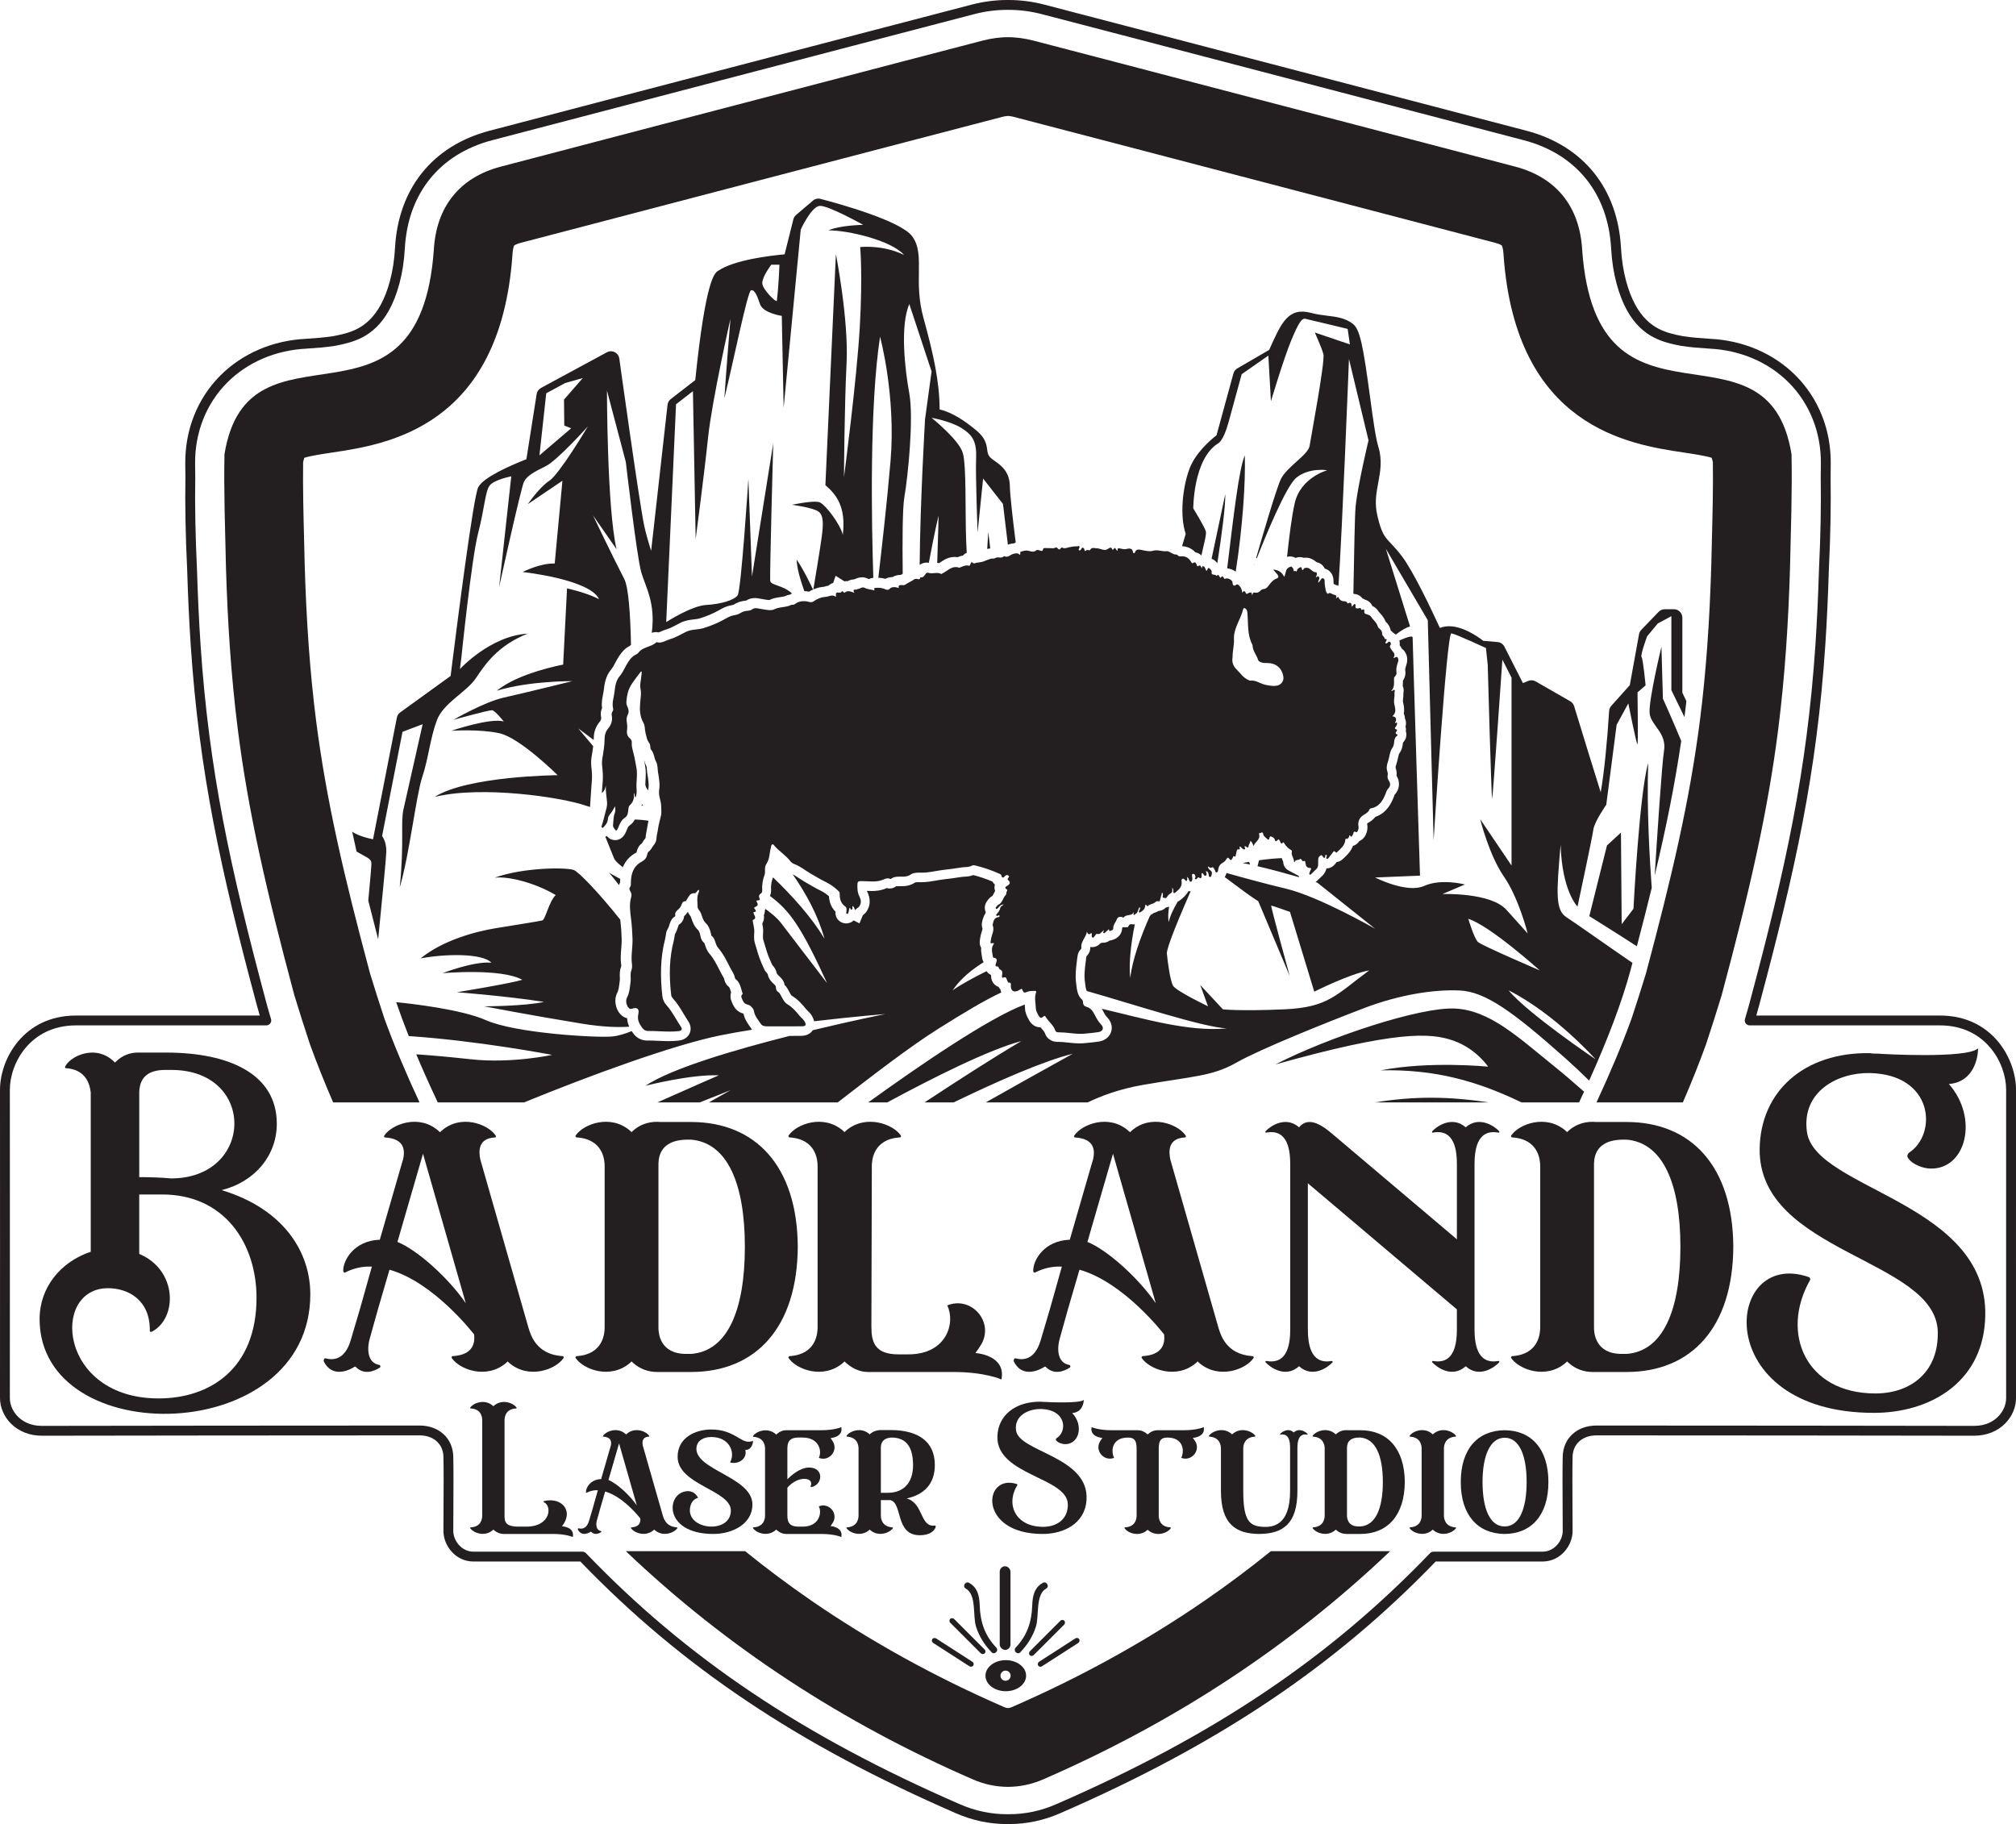
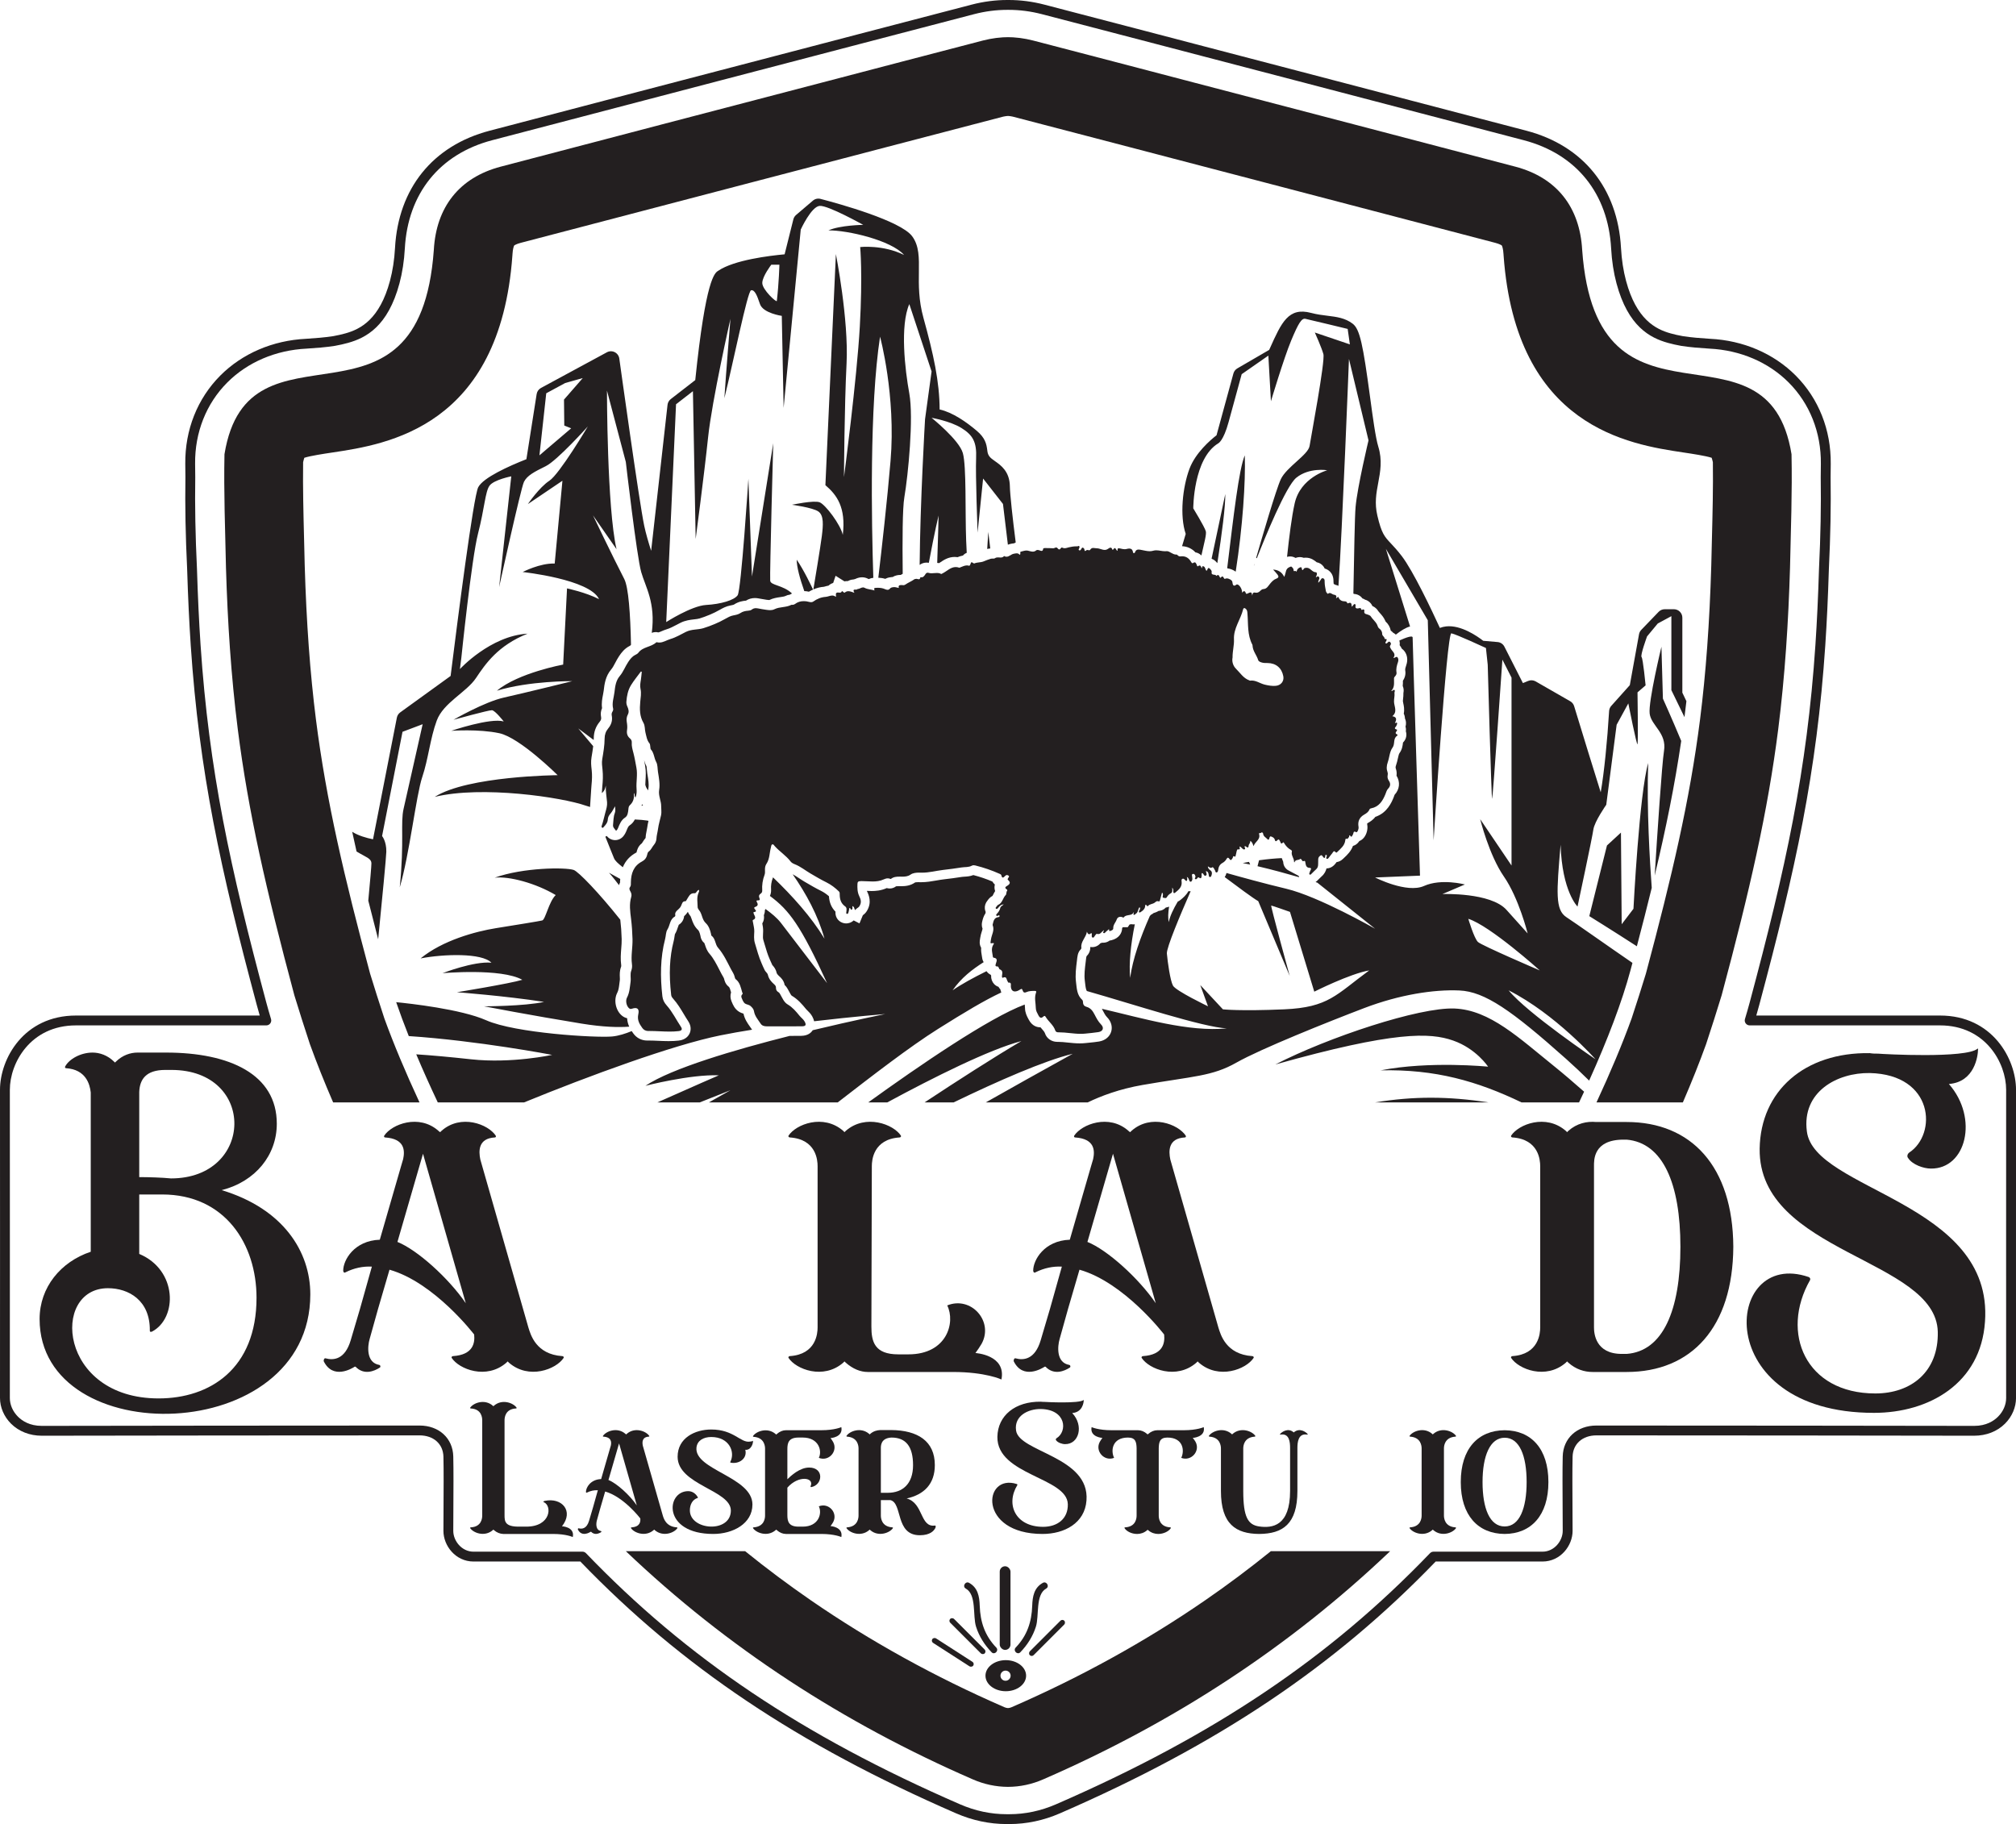
<svg xmlns="http://www.w3.org/2000/svg" id="a" viewBox="0 0 921.315 833.631">
  <defs>
    <style>.b{fill:#231f20;}</style>
  </defs>
  <path class="b" d="M461.27,833.631l-.645-.004-.58,.004c-7.86,0-15.636-1.648-23.108-4.898-72.365-31.479-125.37-66.996-171.723-115.09l-48.815,.006c-8.226,0-13.751-7.231-13.751-13.986,0-2.72,.021-6.12,.042-9.79,.05-8.386,.106-17.891-.041-24.147-.138-5.818-4.523-9.728-10.913-9.728-41.33,0-151.015,.102-172.592,.159h-.063c-5.5,0-10.489-1.961-14.056-5.524C1.822,647.431-.009,643.156,0,638.904c.038-17.322,.016-67.508,.016-68.013C.016,570.892,0,514.051,0,498.067,0,483.972,10.778,464.121,34.742,464.121H118.698c-.488-1.68-.948-3.324-1.374-4.916-16.564-61.853-26.275-106.334-30.151-164.168-.714-10.653-1.254-22.109-1.651-35.022-.73-15.064-.987-28.811-.786-41.984l-.064-6.075c-.152-15.488,5.531-29.805,16.003-40.312,10.071-10.101,23.994-16.07,39.206-16.808,.088-.009,.245-.021,.402-.031,3.696-.233,8.019-.557,12.034-1.184,1.912-.343,3.788-.767,5.524-1.251,7.01-1.962,15.662-6.465,20.373-24.011,1.236-4.604,2.013-9.669,2.309-15.054,1.496-27.212,17.25-46.735,43.222-53.563,35.344-9.294,70.949-18.598,105.381-27.596,13.922-3.638,27.843-7.275,41.763-10.917l20.848-5.458c17.165-4.495,34.896-9.139,52.356-13.67,5.37-1.395,10.839-2.102,16.254-2.102h.623c5.416,0,10.885,.707,16.255,2.103,17.557,4.556,35.389,9.226,52.643,13.744l20.561,5.383c13.921,3.642,27.844,7.28,41.766,10.918l1.58,.412c34.026,8.893,69.212,18.088,103.797,27.183,25.973,6.828,41.727,26.352,43.221,53.564,.297,5.38,1.074,10.444,2.311,15.054,4.711,17.545,13.365,22.048,20.378,24.011,1.722,.481,3.597,.905,5.571,1.258,3.969,.619,8.284,.942,11.975,1.176l.484,.035c15.139,.734,29.061,6.704,39.131,16.804,10.473,10.507,16.156,24.823,16.004,40.313l-.063,6.13c.2,13.125-.059,26.871-.789,41.965-.395,12.845-.935,24.302-1.649,34.985-3.876,57.831-13.587,102.313-30.151,164.169-.431,1.605-.891,3.25-1.374,4.916h83.956c23.964,0,34.742,19.85,34.742,33.945,0,15.983-.016,72.824-.016,72.824,0,.505-.022,50.69,.016,68.013,.009,4.252-1.822,8.526-5.024,11.727-3.58,3.578-8.551,5.521-14.12,5.525-21.576-.058-131.26-.159-172.591-.159-6.39,0-10.775,3.909-10.913,9.728-.147,6.257-.091,15.762-.041,24.147,.021,3.67,.042,7.07,.042,9.79,0,6.755-5.525,13.986-13.751,13.986l-48.818-.003c-46.35,48.09-99.354,83.607-171.72,115.087-7.474,3.25-15.249,4.898-23.108,4.898Zm-.645-4.504l.649,.004c7.233,0,14.404-1.522,21.309-4.525,72.141-31.381,124.858-66.777,170.934-114.769,.424-.441,1.01-.691,1.623-.691h0l49.776,.003c5.452,0,9.251-4.999,9.251-9.486,0-2.712-.021-6.104-.042-9.763-.05-8.417-.107-17.958,.043-24.281,.196-8.314,6.533-14.121,15.411-14.121,41.333,0,151.024,.102,172.603,.159h.056c5.504,0,8.948-2.286,10.871-4.208,2.362-2.36,3.713-5.471,3.706-8.534-.038-17.328-.016-67.52-.016-68.024,0,0,.016-56.839,.016-72.822,0-12.227-9.383-29.446-30.242-29.446h-86.972c-.713,0-1.383-.338-1.807-.909-.425-.572-.554-1.312-.347-1.994,.791-2.606,1.529-5.188,2.196-7.676,16.49-61.58,26.157-105.844,30.008-163.306,.711-10.629,1.249-22.032,1.644-34.862,.728-15.037,.984-28.689,.785-41.776l.063-6.187c.141-14.272-5.077-27.445-14.691-37.09-9.276-9.305-22.145-14.807-36.233-15.491l-.479-.035c-3.791-.239-8.234-.572-12.433-1.229-2.164-.386-4.18-.842-6.04-1.361-8.163-2.285-18.212-7.439-23.512-27.179-1.317-4.908-2.145-10.283-2.458-15.973-1.38-25.134-15.913-43.161-39.872-49.46-34.581-9.093-69.765-18.288-103.79-27.18l-1.58-.413c-13.923-3.638-27.846-7.276-41.768-10.918l-20.562-5.383c-17.25-4.518-35.079-9.188-52.633-13.742-5.001-1.299-10.09-1.958-15.124-1.958h-.623c-5.033,0-10.121,.658-15.123,1.957-17.458,4.53-35.186,9.173-52.347,13.668l-20.849,5.458c-13.921,3.642-27.842,7.279-41.765,10.917-34.431,8.998-70.033,18.302-105.374,27.594-23.958,6.299-38.491,24.326-39.872,49.459-.313,5.695-1.141,11.069-2.457,15.973-5.3,19.74-15.347,24.895-23.508,27.179-1.875,.523-3.891,.979-5.992,1.354-4.244,.663-8.695,.997-12.496,1.237l-.385,.029c-14.171,.688-27.04,6.19-36.317,15.496-9.614,9.646-14.831,22.816-14.69,37.088l.064,6.132c-.2,13.136,.056,26.788,.782,41.796,.397,12.898,.936,24.301,1.646,34.899,3.851,57.465,13.518,101.728,30.009,163.306,.655,2.452,1.395,5.034,2.195,7.676,.207,.683,.078,1.422-.347,1.994-.424,.571-1.094,.909-1.807,.909H34.742c-20.859,0-30.242,17.22-30.242,29.446,0,15.983,.016,72.822,.016,72.822,0,.505,.022,50.696-.016,68.024-.007,3.063,1.344,6.174,3.706,8.534,1.922,1.922,5.368,4.208,10.87,4.208h.056c21.579-.058,131.271-.159,172.604-.159,8.878,0,15.215,5.807,15.411,14.122,.15,6.322,.093,15.863,.043,24.28-.021,3.659-.042,7.051-.042,9.763,0,4.487,3.799,9.486,9.251,9.486l49.773-.006c.612,0,1.198,.25,1.623,.691,46.078,47.995,98.797,83.392,170.937,114.771,6.903,3.003,14.074,4.525,21.313,4.525l.58-.004Z" />
  <g>
    <path class="b" d="M261.763,702.47s-2.926-1.422-9.112-1.422h-22.74c-1.421-.083-2.842-.585-4.18-1.755-.084-.084-.167-.168-.251-.251-.084,.083-.167,.167-.251,.251-3.762,3.26-8.945,1.254-10.366-.92-.084-.167,.083-.335,.25-.335,5.017-.25,5.268-4.264,5.268-5.434v-43.474c0-1.171-.251-5.184-5.268-5.435-.167,0-.334-.167-.25-.334,1.421-2.174,6.604-4.181,10.366-.92l.251,.251,.251-.251c3.762-3.261,8.945-1.254,10.366,.92,.084,.167-.083,.334-.25,.334-5.017,.251-5.268,4.264-5.268,5.435v43.307c0,2.842,.167,5.267,6.438,5.267h3.512c11.286,0,11.871-9.614,7.942-11.203-.418-.167,.083-.501,.585-.585,7.691-1.588,13.293,4.599,7.775,11.621,0,0,5.936,.251,4.932,4.933Z" />
    <path class="b" d="M309.584,698.373c-1.421,2.174-6.604,4.18-10.366,.92l-.251-.251c-.084,.083-.168,.167-.251,.251-3.763,3.26-8.945,1.254-10.367-.92-.083-.167,.084-.335,.251-.335,3.846-.25,4.181-2.508,4.013-4.096,0,0-7.523-9.865-16.052-12.29l-2.173,7.44-1.589,5.686c-.418,1.421-.669,4.515,1.839,4.933,.251,.083,.251,.418,.084,.501-1.003,.669-3.01,1.505-4.599-.167h-.167c-.501,.335-4.097,2.508-5.852-1.003-.084-.251,.083-.669,.334-.585,1.505,.418,3.679,.25,4.766-3.428l1.756-5.937,2.257-8.025c-1.672-.084-3.344,.251-5.017,1.087-.25,.167-.418-.084-.418-.335,0-2.006,2.091-5.685,6.939-5.852l4.013-13.879,.418-1.421c.335-1.589,.335-3.846-3.428-4.097-.167,0-.251-.167-.167-.334,1.421-2.174,6.604-4.181,10.283-.92,.084,.084,.167,.167,.334,.251,.084-.084,.168-.167,.251-.251,3.679-3.261,8.862-1.254,10.283,.92,.084,.167,0,.334-.167,.334-3.177,.167-3.093,2.592-2.759,4.181l9.112,31.853c.418,1.338,1.422,5.1,6.438,5.434,.167,0,.335,.168,.251,.335Zm-18.56-10.367l-8.109-28.341-4.85,16.721c3.763,1.505,9.698,6.855,12.959,11.62Z" />
    <path class="b" d="M343.863,687.588c0,8.778-8.945,13.46-17.891,13.46-23.325,0-21.653-19.562-11.454-19.562,2.425,0,3.93,1.839,4.432,2.926,0,.084,0,.167-.084,.167-2.508,.753-3.595,3.178-3.595,5.686,0,9.196,18.727,10.534,18.727,.083,0-9.363-24.328-11.704-24.328-24.579,0-8.611,7.942-12.457,15.383-12.457,10.45,0,13.377,6.271,17.724,5.519,.502-.084,.92-.084,1.255-.335,.083-.083,.083,.084,.083,.167,.084,.837-.752,4.181-3.511,3.93,1.003,3.93-2.843,6.688-6.772,5.853-.083-.084-.167-.167-.083-.335,2.341-4.431-.418-11.37-8.695-11.37-3.679,0-6.438,1.673-6.771,4.85-1.003,10.199,25.582,13.376,25.582,26Z" />
    <path class="b" d="M384.495,702.47s-3.01-1.422-9.196-1.422h-16.136c-1.421,0-2.842-.585-4.18-1.755-.084-.084-.167-.168-.251-.251-.084,.083-.167,.167-.251,.251-3.762,3.26-8.945,1.254-10.366-.92-.084-.167,.083-.335,.25-.335,5.017-.334,5.268-4.264,5.268-5.434v-30.516c0-1.086-.251-5.1-5.268-5.434-.167,0-.334-.167-.25-.335,1.421-2.173,6.604-4.18,10.366-.919,.084,.083,.167,.167,.251,.251,.084-.084,.167-.168,.251-.251,1.338-1.171,2.759-1.756,4.18-1.756h16.136c6.187,0,9.196-1.421,9.196-1.421,.92,4.682-4.933,5.016-4.933,5.016,.418,.585,.836,1.171,1.171,1.756,2.341,4.264-2.007,9.112-6.521,7.273,1.589-3.177,0-9.28-7.357-9.28h-1.923c-4.515,0-5.1,2.425-5.1,5.268v13.794c1.589-1.588,5.686-5.351,9.949-5.351,6.938,0,6.27,8.026,.919,8.945-.167,0-.334-.167-.25-.418,1.839-4.013-5.519-5.183-10.618,.669v12.541c0,2.842,.585,5.267,5.1,5.267h1.923c7.357,0,8.946-6.103,7.357-9.28,4.515-1.839,8.862,3.01,6.521,7.273-.335,.586-.753,1.171-1.171,1.756,0,0,5.853,.335,4.933,5.017Z" />
    <path class="b" d="M427.382,698.457c-.585,1.086-2.257,3.177-7.022,3.177-11.37,0-7.775-14.715-13.46-16.052h-4.348v7.022c0,1.087,.251,5.1,5.268,5.434,.167,0,.334,.168,.25,.335-1.421,2.174-6.604,4.18-10.366,.92-.084-.084-.167-.168-.251-.251-.084,.083-.167,.167-.251,.251-3.762,3.26-8.945,1.254-10.366-.92-.084-.167,.083-.335,.25-.335,5.017-.334,5.268-4.347,5.268-5.434v-30.599c0-1.087-.251-5.1-5.268-5.435-.167,0-.334-.167-.25-.334,1.421-2.174,6.604-4.181,10.366-.92l.251,.251,.251-.251c1.421-1.254,3.01-1.672,4.598-1.756h4.933c12.206,.084,19.981,5.1,19.981,15.969v.083c0,8.527-4.849,13.46-12.875,15.216,7.775,2.09,6.02,13.377,12.959,12.373,.501,0,.334,.836,.083,1.255Zm-21.653-16.22c6.772,0,11.537-4.097,11.537-12.624s-3.26-12.624-9.864-12.624c-5.017,.251-4.85,3.93-4.85,5.017v20.231h3.177Z" />
    <path class="b" d="M496.522,685.749c-.752,10.366-10.115,15.299-20.064,15.299-29.763,0-27.171-27.756-11.788-22.823,.251,.084,.335,.334,.251,.502-5.435,8.861-.836,19.062,11.788,19.062,6.521,0,11.454-3.679,11.286-10.367-.334-12.289-32.438-13.209-32.187-30.766,.167-9.698,8.109-16.219,19.897-16.052,.501,.083,1.003,.083,1.421,.083h.084c.919,.084,15.884,.837,17.975-.836,0-.083,.083,0,.083,.084,0,1.087-.585,5.518-5.267,5.853,5.435,5.769,3.093,14.296-3.261,14.212-1.338,0-3.344-.669-4.097-1.756-.251-.25-.167-.668,.167-.919,5.101-3.094,4.515-13.126-7.105-13.377-5.937-.083-12.29,3.177-11.37,9.782,1.254,9.948,33.775,11.871,32.187,32.02Z" />
    <path class="b" d="M545.096,657.156c.502,.586,.92,1.171,1.254,1.756,2.341,4.264-2.006,9.113-6.521,7.357,1.588-3.177,1.003-9.28-6.354-9.28-3.511,0-3.846,2.174-3.929,4.85v30.766c0,1.17,.251,5.184,5.351,5.434,.167,.084,.251,.251,.167,.335-.836,1.421-3.261,2.675-5.769,2.675-1.505,0-3.177-.501-4.515-1.672-.167-.083-.251-.167-.334-.251l-.251,.251c-1.338,1.171-3.01,1.672-4.515,1.672-2.592,0-4.933-1.254-5.769-2.675-.167-.084,0-.251,.167-.335,5.1-.25,5.351-4.264,5.351-5.434v-30.766c-.083-2.676-.418-4.85-3.93-4.85-7.356,0-7.941,6.104-6.354,9.28-4.515,1.756-8.861-3.094-6.521-7.357,.334-.585,.752-1.17,1.17-1.756,0,0-5.852-.334-4.933-4.932,0,0,3.01,1.421,9.196,1.421h12.039c1.421,0,2.843,.585,4.097,1.672,.083,.084,.167,.167,.251,.251,.083-.084,.167-.167,.334-.251,1.254-1.087,2.676-1.672,4.097-1.672h12.039c6.187,0,9.196-1.421,9.196-1.421,.919,4.598-5.017,4.932-5.017,4.932Z" />
    <path class="b" d="M562.821,655.317l.251,.251,.251-.251c3.762-3.261,8.945-1.254,10.366,.92,.084,.167-.083,.334-.25,.334-5.017,.335-5.268,4.348-5.268,5.435v19.396c0,12.039,2.174,15.467,7.273,16.219,5.936,.837,14.129-.083,14.129-16.219v-19.646c0-2.508-.251-6.855-4.431-6.103-.167,.083-.251-.084-.167-.251,.752-.92,3.678-3.094,6.27-.753,2.676-2.341,5.602-.167,6.354,.753,.083,.167,0,.334-.168,.251-4.18-.753-4.514,3.595-4.514,6.103v19.646c0,15.216-6.772,19.563-17.474,19.646-10.617-.083-17.473-4.431-17.473-19.646v-19.396c0-1.087-.251-5.1-5.268-5.435-.167,0-.334-.167-.25-.334,1.421-2.174,6.604-4.181,10.366-.92Z" />
-     <path class="b" d="M621.761,701.048h-6.438c-1.588,0-3.177-.501-4.598-1.755-.084-.084-.167-.168-.251-.251-.084,.083-.167,.167-.251,.251-3.762,3.26-8.945,1.254-10.366-.92-.084-.167,.083-.335,.25-.335,5.017-.334,5.268-4.347,5.268-5.434v-30.599c0-1.087-.251-5.1-5.268-5.435-.167,0-.334-.167-.25-.334,1.421-2.174,6.604-4.181,10.366-.92l.251,.251,.251-.251c1.588-1.421,3.511-1.839,5.267-1.672h5.769c12.29,0,20.148,8.443,20.232,23.659-.084,15.3-7.942,23.743-20.232,23.743Zm10.2-23.743c0-12.038-3.345-19.729-10.2-20.315h-.585c-5.769,0-5.602,3.93-5.602,5.017v30.599c0,1.087,.251,5.016,5.268,5.016h.919c6.855-.501,10.2-8.192,10.2-20.315Z" />
    <path class="b" d="M665.402,698.373c-1.421,2.174-6.604,4.18-10.366,.92-.084-.084-.167-.168-.251-.251-.084,.083-.167,.167-.251,.251-3.762,3.26-8.945,1.254-10.366-.92-.084-.167,.083-.335,.25-.335,5.017-.334,5.268-4.347,5.268-5.434v-30.599c0-1.087-.251-5.1-5.268-5.435-.167,0-.334-.167-.25-.334,1.421-2.174,6.604-4.181,10.366-.92l.251,.251,.251-.251c3.762-3.261,8.945-1.254,10.366,.92,.084,.167-.083,.334-.25,.334-5.017,.335-5.268,4.348-5.268,5.435v30.599c0,1.087,.251,5.1,5.268,5.434,.167,0,.334,.168,.25,.335Z" />
    <path class="b" d="M707.622,677.389c0,15.132-7.858,23.576-19.981,23.659-12.206-.083-20.064-8.527-20.064-23.659v-.084c0-15.216,7.858-23.575,20.064-23.659,12.123,.084,19.981,8.443,19.981,23.659v.084Zm-9.949-.084c0-11.955-3.26-20.231-10.032-20.231-6.688,0-10.115,8.276-10.115,20.231,0,12.039,3.26,20.315,10.115,20.315,6.772,0,10.032-8.276,10.032-20.315Z" />
  </g>
  <path class="b" d="M907.136,604.093c-1.902,28.196-25.584,41.612-50.746,41.612-75.271,0-68.717-75.493-29.812-62.077,.635,.228,.846,.91,.635,1.364-13.744,24.104-2.115,51.845,29.812,51.845,16.492,0,28.967-10.005,28.545-28.196-.846-33.426-82.039-35.927-81.404-83.678,.422-26.377,20.51-44.113,50.322-43.658,1.27,.227,2.537,.227,3.594,.227h.213c2.326,.228,40.174,2.274,45.459-2.273,0-.228,.211,0,.211,.228,0,2.956-1.479,15.007-13.32,15.917,13.744,15.689,7.824,38.883-8.246,38.655-3.383,0-8.457-1.818-10.361-4.774-.633-.683-.422-1.819,.424-2.502,12.898-8.413,11.418-35.699-17.973-36.382-15.012-.228-31.082,8.641-28.756,26.604,3.172,27.059,85.422,32.289,81.404,87.089Z" />
  <g>
    <path class="b" d="M257.593,620.579c-3.425,5.238-15.918,10.074-24.985,2.217-.201-.201-.403-.402-.604-.605-.201,.203-.403,.404-.604,.605-9.067,7.857-21.56,3.021-24.985-2.217-.202-.402,.202-.807,.604-.807,9.269-.604,10.075-6.043,9.671-9.873,0,0-18.134-23.775-38.687-29.619l-5.239,17.934-3.828,13.701c-1.007,3.426-1.612,10.881,4.433,11.889,.604,.201,.604,1.008,.202,1.209-2.418,1.611-7.254,3.627-11.082-.404h-.403c-1.209,.807-9.874,6.045-14.104-2.418-.202-.604,.201-1.611,.806-1.41,3.627,1.008,8.866,.605,11.485-8.26l4.231-14.307,5.44-19.344c-4.03-.201-8.06,.605-12.089,2.619-.604,.404-1.007-.201-1.007-.805,0-4.836,5.037-13.703,16.724-14.105l9.671-33.447,1.008-3.426c.806-3.828,.806-9.268-8.261-9.873-.403,0-.604-.402-.403-.807,3.425-5.238,15.917-10.074,24.783-2.215,.202,.201,.403,.402,.806,.604,.202-.201,.403-.402,.604-.604,8.866-7.859,21.358-3.023,24.784,2.215,.201,.404,0,.807-.403,.807-7.657,.402-7.455,6.246-6.649,10.074l21.962,76.77c1.007,3.223,3.425,12.291,15.515,13.096,.403,0,.806,.404,.604,.807Zm-44.731-24.984l-19.545-68.307-11.687,40.299c9.067,3.627,23.373,16.521,31.231,28.008Z" />
-     <path class="b" d="M315.821,627.026h-15.515c-3.828,0-7.657-1.209-11.082-4.23-.202-.201-.403-.402-.604-.605-.202,.203-.403,.404-.604,.605-9.067,7.857-21.56,3.021-24.985-2.217-.202-.402,.201-.807,.604-.807,12.089-.805,12.694-10.477,12.694-13.096v-73.746c0-2.619-.604-12.291-12.694-13.098-.403,0-.806-.402-.604-.807,3.425-5.238,15.917-10.074,24.985-2.215,.202,.201,.403,.402,.604,.604,.202-.201,.403-.402,.604-.604,3.828-3.426,8.463-4.434,12.694-4.031h13.903c29.619,0,48.56,20.352,48.761,57.023-.201,36.873-19.142,57.223-48.761,57.223Zm24.582-57.223c0-29.016-8.06-47.553-24.582-48.963h-1.411c-13.903,0-13.5,9.471-13.5,12.09v73.746c0,2.619,.604,12.09,12.694,12.09h2.217c16.522-1.209,24.582-19.746,24.582-48.963Z" />
    <path class="b" d="M435.504,627.026h-38.888c-3.425,0-6.851-1.41-10.075-4.23-.202-.201-.403-.402-.604-.605-.202,.203-.403,.404-.604,.605-9.067,7.857-21.56,3.021-24.985-2.217-.202-.402,.201-.807,.604-.807,12.089-.805,12.694-10.477,12.694-13.096v-73.746c0-2.619-.604-12.291-12.694-13.098-.403,0-.806-.402-.604-.807,3.425-5.238,15.918-10.074,24.985-2.215,.202,.201,.403,.402,.604,.604,.202-.201,.403-.402,.604-.604,9.067-7.859,21.761-3.023,25.187,2.215,.202,.404-.202,.807-.604,.807-12.089,.807-12.694,10.479-12.694,13.098l-.202,73.342c0,6.852,1.411,12.695,12.291,12.695h4.634c17.731,0,21.56-14.709,17.731-22.365,10.88-4.434,21.358,7.252,15.716,17.529-.806,1.41-1.813,2.82-2.821,4.23,0,0,14.104,.807,11.888,12.09,0,0-7.254-3.426-22.165-3.426Z" />
    <path class="b" d="M572.916,620.579c-3.426,5.238-15.918,10.074-24.985,2.217-.201-.201-.403-.402-.604-.605-.201,.203-.403,.404-.604,.605-9.067,7.857-21.56,3.021-24.985-2.217-.201-.402,.202-.807,.604-.807,9.269-.604,10.075-6.043,9.672-9.873,0,0-18.135-23.775-38.687-29.619l-5.239,17.934-3.828,13.701c-1.007,3.426-1.611,10.881,4.433,11.889,.604,.201,.604,1.008,.202,1.209-2.418,1.611-7.254,3.627-11.082-.404h-.403c-1.209,.807-9.873,6.045-14.104-2.418-.201-.604,.201-1.611,.806-1.41,3.627,1.008,8.866,.605,11.485-8.26l4.231-14.307,5.44-19.344c-4.03-.201-8.06,.605-12.09,2.619-.604,.404-1.007-.201-1.007-.805,0-4.836,5.037-13.703,16.724-14.105l9.672-33.447,1.007-3.426c.806-3.828,.806-9.268-8.261-9.873-.403,0-.604-.402-.403-.807,3.426-5.238,15.918-10.074,24.783-2.215,.202,.201,.403,.402,.807,.604,.201-.201,.402-.402,.604-.604,8.865-7.859,21.357-3.023,24.783,2.215,.201,.404,0,.807-.403,.807-7.656,.402-7.455,6.246-6.648,10.074l21.962,76.77c1.008,3.223,3.426,12.291,15.516,13.096,.402,0,.806,.404,.604,.807Zm-44.731-24.984l-19.545-68.307-11.687,40.299c9.067,3.627,23.373,16.521,31.231,28.008Z" />
-     <path class="b" d="M685.143,622.595c-2.015,2.217-9.067,7.455-15.313,1.812-6.246,5.643-13.299,.404-15.313-1.812-.201-.201,0-.605,.403-.605,10.074,1.814,10.88-8.664,10.88-14.709v-8.865l-68.104-57.627v66.492c0,6.045,.806,16.523,10.88,14.709,.403,0,.604,.404,.403,.605-2.015,2.217-9.067,7.455-15.313,1.812-6.246,5.643-13.299,.404-15.313-1.812-.201-.201,0-.605,.403-.605,10.074,1.814,10.88-8.664,10.88-14.709v-74.955c0-6.045-.806-16.521-10.88-14.709-.403,.201-.604-.201-.403-.604,2.015-2.217,9.067-7.254,15.313-1.814,4.635-5.641,11.485-.201,15.918,3.627l56.216,47.553v-34.053c0-6.045-.806-16.521-10.88-14.709-.403,.201-.604-.201-.403-.604,2.015-2.217,9.067-7.254,15.313-1.814,6.246-5.439,13.299-.402,15.313,1.814,.201,.402,0,.805-.403,.604-10.074-1.812-10.88,8.664-10.88,14.709v74.955c0,6.045,.806,16.523,10.88,14.709,.403,0,.604,.404,.403,.605Z" />
    <path class="b" d="M743.368,627.026h-15.515c-3.828,0-7.657-1.209-11.082-4.23-.202-.201-.403-.402-.604-.605-.202,.203-.403,.404-.604,.605-9.067,7.857-21.56,3.021-24.985-2.217-.201-.402,.201-.807,.604-.807,12.09-.805,12.694-10.477,12.694-13.096v-73.746c0-2.619-.604-12.291-12.694-13.098-.403,0-.806-.402-.604-.807,3.426-5.238,15.918-10.074,24.985-2.215,.201,.201,.402,.402,.604,.604,.201-.201,.402-.402,.604-.604,3.828-3.426,8.463-4.434,12.693-4.031h13.903c29.619,0,48.56,20.352,48.761,57.023-.201,36.873-19.142,57.223-48.761,57.223Zm24.582-57.223c0-29.016-8.06-47.553-24.582-48.963h-1.41c-13.903,0-13.5,9.471-13.5,12.09v73.746c0,2.619,.604,12.09,12.693,12.09h2.217c16.522-1.209,24.582-19.746,24.582-48.963Z" />
  </g>
  <path class="b" d="M141.814,591.511c0,69.807-123.716,71.791-123.716,11.303,0-14.477,9.671-26.178,23.373-30.738v-72.783c-.403-3.768-2.216-10.512-11.284-11.105-.403,0-.604-.396-.403-.793,1.813-3.373,7.052-6.348,12.493-6.348,3.224,0,6.851,1.191,9.873,4.166,0,0,.202,.197,.403,.396,.202-.199,.403-.396,.403-.396,3.022-2.975,6.649-4.166,9.873-4.166h13.097c29.015,0,50.575,9.916,50.575,32.525,0,14.279-9.671,26.377-25.187,30.342,28.209,8.527,40.5,28.162,40.5,47.598Zm-69.313,47.596c23.373,0,44.731-13.486,44.731-46.01,0-24.393-14.306-47.199-43.12-47.199h-10.478v27.17c17.53,7.336,17.53,29.35,5.843,35.498-.604,.199-1.007,.199-1.007-.396,.202-13.883-9.671-19.436-19.142-19.436-26.194,0-22.567,50.373,23.171,50.373Zm-8.866-101.143c4.433,0,10.478,.199,14.508,.596,38.082,0,39.089-49.58,.201-49.58h-2.821c-8.866,0-11.687,4.363-11.888,10.113v38.871Z" />
  <path class="b" d="M191.718,503.823h-39.476c-4.01-9.273-7.583-18.21-10.625-26.649-2.468-7.55-4.872-14.931-7.112-22.357v-.004c-12.949-48.346-21.046-83.804-25.839-121.523-3.094-24.481-4.67-49.237-5.398-73.923-.374-17.248-1.035-34.532-.684-51.777,10.813-66.639,89.044-1.509,95.672-93.352,1.075-19.56,11.621-33.094,30.591-38.081,49.027-12.89,98.08-25.678,147.123-38.507,24.389-6.38,48.771-12.788,73.172-19.12,1.004-.261,2.01-.487,3.017-.683,.206-.04,.414-.065,.62-.103,.805-.146,1.611-.283,2.418-.387,.225-.029,.45-.043,.675-.069,.79-.09,1.581-.172,2.371-.222,.233-.015,.467-.016,.7-.027,.571-.027,1.142-.037,1.713-.046,.571,.009,1.142,.019,1.713,.046,.233,.011,.467,.012,.7,.027,.791,.05,1.581,.132,2.371,.222,.225,.026,.45,.04,.675,.069,.807,.104,1.613,.241,2.418,.387,.207,.038,.414,.062,.62,.103,1.007,.195,2.013,.422,3.017,.683,24.401,6.333,48.783,12.741,73.172,19.12,49.043,12.828,98.096,25.616,147.123,38.507,18.97,4.988,29.516,18.522,30.591,38.081,6.628,91.843,84.859,26.713,95.672,93.352,.351,17.245-.311,34.529-.684,51.777-.728,24.686-2.304,49.443-5.398,73.923-4.793,37.719-12.89,73.177-25.838,121.523v.004c-2.241,7.426-4.645,14.807-7.113,22.357-3.042,8.438-6.615,17.375-10.625,26.649h-39.476c6.379-13.724,11.834-26.713,16.056-38.363,2.467-7.549,4.534-13.923,6.486-20.361l.127-.492,.049-.147c11.675-43.659,19.872-78.335,24.621-115.707,2.671-21.13,4.347-44.137,5.122-70.307,.083-3.811,.18-7.623,.276-11.436,.314-12.379,.611-24.125,.453-35.777-.197-.87-.391-1.533-.553-2.019-2.895-.923-8.738-1.798-12.803-2.408-24.868-3.727-76.614-11.483-82.279-89.977l-.022-.308-.017-.308c-.146-2.656-.661-3.786-.784-4.021-.187-.14-1.013-.692-3.015-1.218-35.029-9.21-70.673-18.524-105.142-27.532-13.979-3.653-27.959-7.306-41.937-10.963-6.64-1.737-13.28-3.476-19.92-5.215-17.435-4.566-35.463-9.288-53.185-13.888-.158-.041-.318-.079-.482-.115-.187-.031-.373-.064-.558-.098-.115-.021-.242-.045-.375-.067-.125-.013-.249-.027-.373-.041-.115-.013-.237-.028-.362-.041-.09-.004-.18-.007-.27-.012l-.052-.002-.052,.002c-.09,.004-.18,.008-.27,.012-.126,.013-.252,.028-.379,.043-.118,.014-.237,.027-.358,.039-.135,.023-.271,.049-.406,.073-.171,.031-.348,.062-.528,.092-.161,.036-.319,.073-.471,.113-17.726,4.601-35.752,9.322-53.183,13.887-6.643,1.74-13.286,3.48-19.929,5.218-13.978,3.656-27.958,7.31-41.937,10.963-34.47,9.008-70.113,18.322-105.142,27.532-2.001,.526-2.827,1.078-3.015,1.218-.123,.235-.638,1.365-.784,4.021l-.017,.308-.022,.308c-5.665,78.493-57.411,86.249-82.279,89.976-4.065,.609-9.907,1.485-12.803,2.408-.163,.485-.356,1.148-.553,2.019-.158,11.652,.14,23.398,.453,35.777,.097,3.813,.193,7.625,.276,11.436,.775,26.17,2.451,49.177,5.125,70.33,4.763,37.487,13.004,72.284,24.75,116.176,1.965,6.489,4.045,12.901,6.531,20.508,4.221,11.65,9.676,24.639,16.056,38.363Zm358.99,227.581c-27.073,18.656-56.764,35.06-88.247,48.755l-.087,.038-.086,.038c-.555,.245-1.078,.372-1.632,.396-.553-.024-1.076-.151-1.631-.396l-.087-.038-.087-.038c-31.483-13.695-61.174-30.099-88.247-48.755-10.296-7.095-20.331-14.597-30.068-22.475h-54.521c46.332,44.131,99.405,78.546,158.476,104.242,5.195,2.292,10.667,3.438,16.165,3.464,5.498-.026,10.97-1.172,16.165-3.464,59.072-25.696,112.144-60.111,158.476-104.242h-54.521c-9.737,7.878-19.773,15.38-30.068,22.475Z" />
  <g>
    <path class="b" d="M461.512,222.243c-.118-6.788-4.1-9.588-6.737-11.44-1.156-.813-2.156-1.514-2.733-2.375-.648-.973-.735-1.67-.879-2.824-.345-2.755-.97-5.496-4.768-8.712-4.655-3.941-10.997-8.427-16.983-9.754-.046-12.671-2.793-25.207-7.397-41.865-2.252-8.153-2.161-14.973-2.081-20.988,.086-6.435,.159-11.991-3.095-16.336-5.322-7.08-33.384-14.84-41.857-17.049-1.224-.325-2.526-.022-3.486,.798l-7.687,6.551c-.615,.524-1.05,1.224-1.244,2.007l-3.995,15.976c-6.78,.617-23.073,2.567-30.347,7.526-1.567,.955-5.697,3.473-10.488,49.954l-11.197,8.684c-.826,.64-1.358,1.587-1.474,2.627l-7.488,66.711c-1.252-3.917-2.428-7.981-3.169-11.452-2.292-10.83-11.291-75.75-11.382-76.405-.173-1.257-.952-2.348-2.082-2.919-1.131-.577-2.474-.557-3.589,.048l-30.123,16.298c-1.06,.574-1.793,1.609-1.98,2.801l-4.684,29.757c-8.037,3.174-19.719,8.407-22.016,12.815-2.189,4.254-9.396,60.424-12.621,86.255l-23.035,16.653c-.793,.574-1.34,1.43-1.529,2.393l-10.898,55.594c-2.969-.586-6.812-1.678-9.516-3.44,.64,2.979,1.304,5.984,1.992,9.02,4.391,2.694,6.716,3.094,6.791,5.405,.033,1.012-.619,8.401-1.429,17.062,1.424,5.712,2.931,11.587,4.515,17.647,1.831-18.436,3.684-37.594,3.726-40.007,.084-4.794-1.936-7.166-1.936-7.166l9.337-47.642,9.209-3.474s-7.19,32.042-8.704,38.602c-1.514,6.56,.379,14.76-1.766,35.953,4.415-14.76,7.506-42.197,10.281-50.397,2.776-8.2,3.595-17.598,6.623-25.798,3.027-8.2,13.561-12.93,17.913-19.427,4.352-6.497,10.029-14.886,23.59-20.31-17.042,1.018-30.911,16.186-30.911,16.186l.645-5.085s4.658-45.33,7.644-56.893c2.986-11.563,3.265-19.165,5.26-21.862,1.996-2.697,9.92-4.252,9.92-4.252l-5.55,50.628s9.924-45.246,11.353-48.105c1.43-2.86,4.626-4.542,9.924-7.148,5.298-2.607,19.259-18.166,19.259-18.166,0,0-12.951,21.782-17.577,24.81-4.625,3.028-9.839,10.681-9.839,10.681l15.811-10.681-3.532,37.845c-6.728-.252-14.633,3.869-14.633,3.869,0,0,30.696,3.28,34.901,12.405-6.181-3.154-14.633-4.92-14.633-4.92l-1.766,34.817s-20.52,3.785-30.276,11.942c14.718-4.541,34.481-4.373,34.481-4.373,0,0-22.119,5.467-31.201,7.485-9.083,2.018-23.127,10.176-23.127,10.176,0,0,16.148-4.458,17.577-4.373,1.43,.084,5.382,5.13,5.382,5.13-6.223-1.766-23.969,4.289-23.969,4.289,0,0,12.531-.925,21.95,1.094,9.419,2.018,26.659,19.175,26.659,19.175,0,0-41.041,.336-56.179,9.924,21.58-5.271,58.197,.168,69.13,4.037,.606,.214,1.227,.401,1.856,.569l.446-6.782c.025-.376,.044-.72,.063-1.043,.04-.697,.078-1.355,.148-2.037,.282-2.731,.318-4.892,.114-6.8l-.06-.547c-.18-1.61-.385-3.435-.035-5.518l.056-.334c.272-1.618,.527-3.183,.71-4.718l-6.83-8.11,7.052,5.276c.01-.266,.033-.534,.035-.798,.014-2.849,.921-5.374,2.694-7.505,.73-.878,.784-1.534,.639-2.25-.274-1.357-.115-2.729,.458-4.012-.325-2.306,.084-4.366,.422-6.07,.131-.66,.255-1.283,.32-1.84l.006-.051c.345-2.945,.773-6.611,3.451-9.745,.652-.764,1.183-1.773,1.798-2.943,.501-.954,1.069-2.035,1.78-3.092,1.101-1.638,2.479-3.488,4.912-4.714,.061-.031,.114-.058,.16-.082,.122-.148,.252-.275,.378-.412-.29-14.077-1.136-26.291-3.078-30.053-5.383-10.429-14.298-29.099-14.298-29.099l10.765,15.475c-4.373-18.838-4.373-72.494-4.373-72.494l8.617,32.625s5.007,43.233,7.026,50.298c1.972,6.902,6.655,13.984,4.831,27.795,.567-.224,1.177-.344,1.794-.344,.399,0,.795,.049,1.196,.152,.239,0,.988-.326,1.484-.541,.666-.29,1.422-.618,2.298-.876,1.531-.45,3.036-1.244,4.629-2.085,.559-.295,1.113-.587,1.667-.866,2.284-1.147,4.5-1.398,6.281-1.599,.963-.109,1.795-.203,2.483-.409,1.423-.427,2.912-.974,4.829-1.774,1.454-.608,2.878-1.31,4.354-2.147l.09-.051c1.197-.679,2.836-1.609,4.923-1.987,.294-.053,1.18-.214,1.484-.362,1.999-1.342,3.994-1.694,5.555-1.828,1.195-.776,2.586-1.183,4.06-1.183,.547,0,1.099,.053,1.687,.162l.582,.109c1.049,.196,2.039,.381,3.005,.508l.102,.014c.441,.058,.858,.113,1.135,.113,.028,0,.05,0,.067-.001,1.804-.877,3.598-1.133,5.045-1.339,.984-.14,1.913-.273,2.449-.555,.574-.302,1.196-.483,1.854-.542,.335-.213,.687-.386,1.039-.559-4.144-3.921-9.776-3.622-9.969-5.852-.252-2.902,1.387-62.823,1.387-62.823l-9.714,60.931-1.64-44.657s-3.28,50.965-4.92,53.235c-1.64,2.271-7.695,4.037-14.381,4.415-6.686,.378-18.25,7.821-18.25,7.821l4.488-99.543,7.715-5.981,1.253,67.553s3.911-29.519,5.677-46.423c1.766-16.904,10.218-54.202,10.218-54.202,0,0-2.102,25.651-2.775,36.289,4.036-16.273,10.597-48.988,12.194-49.325,1.598-.336,2.691,2.145,4.079,6.308,1.387,4.163,9.966,5.382,9.966,5.382l.841,42.05,7.821-81.493s4.794-10.512,8.655-10.821c3.861-.309,19.897,8.677,19.897,8.677,0,0-10.597,.126-15.895,2.523,8.704-.126,28.762,4.542,34.565,11.228-9.714-4.794-20.058-3.616-20.058-3.616,0,0,1.177,12.279-.168,36.331-1.346,24.052-7.233,68.794-7.233,68.794,0,0,.169-31.958,1.177-51.974,1.009-20.016-4.878-49.956-4.878-49.956l-4.794,105.63c5.172,4.415,9.462,10.092,7.948,22.707-1.009-4.667-7.948-13.876-10.597-14.885s-12.615,1.135-12.615,1.135c0,0,9.335,1.261,11.984,3.028,2.649,1.766,2.271,6.307,1.64,11.353-.586,4.69-3.46,21.906-3.862,24.311,1.563-.68,3.172-1.098,4.818-1.21,.105-.022,.328-.088,.495-.136,.44-.128,.981-.285,1.609-.386,.158-.151,.318-.285,.475-.403,.392-.297,.947-.627,1.666-.844l1.094-3.262,4.053,2.55c.432-.084,.875-.127,1.325-.127,.087,0,.173,.002,.258,.005,.633-.377,1.45-.672,2.49-.733,.24-.083,.512-.156,.812-.205l.066-.031c.633-.287,1.693-.768,3.087-.768,.981,0,1.923,.237,2.799,.705,.077,.041,.196,.081,.341,.119,.736-.389,1.462-.522,2.016-.578-.823-25.25-1.794-78.367,3.076-110.213,0,0,7.317,26.996,4.793,56.768-1.552,18.309-3.961,39.659-5.587,53.395,1.14,.048,2.196,.215,3.176,.519,1.148-.615,2.24-.734,2.828-.799l.082-.009c.17-.019,.342-.031,.515-.037,1.312-.874,2.736-.92,3.372-.94,.068-.002,.135-.003,.202-.003h.059c.312-.187,.615-.354,.912-.514-.172-15.383-.1-29.995,.748-34.959,1.766-10.344,4.289-36.331,2.271-47.433-2.019-11.101-4.289-31.033,0-40.873l10.176,30.78-2.985,21.824s-2.246,38.26-2.466,66.585c.938-.695,2.01-1.054,3.211-1.054,.327,0,.656,.036,.986,.093,2.689-14.421,4.45-21.597,4.45-21.597,0,0-.222,10.558-.625,21.648,.302,.018,.6,.046,.887,.091,.153-.101,.31-.208,.471-.316,1.561-1.055,3.698-2.5,6.651-2.5,.443,0,.888,.034,1.333,.101,.65-.261,1.453-.569,2.409-.734,.438-.504,1.01-.958,1.746-1.249-.119-2.25-.209-4.133-.263-5.521-.51-13.288,.174-33.976-1.508-40.032-1.682-6.055-14.298-16.147-14.298-16.147,0,0,8.521,1.47,13.677,4.675,5.157,3.205,7.009,6.368,6.675,13.827-.334,7.458,.673,33.977,.673,33.977l2.523-24.726,9.081,11.623s.745,6.449,2.243,18.619c.437-.179,.926-.336,1.472-.432l.25-.045c.33-.06,.713-.13,1.137-.172,.23-.151,.472-.273,.718-.381-1.41-10.971-2.612-22.088-2.674-25.674Zm-203.639-27.759l3.154,1.261-14.507,12.363,3.113-28.372,8.671-4.692,8.023-2.258-8.578,9.84,.126,11.858Zm97.136-56.936c-.099,.849-6.728-5.214-6.644-8.283,.085-3.07,4.121-8.284,4.121-8.284h3.701s-.199,8.154-1.177,16.567Zm204.952,88.221c.054,5.802-1.501,17.883-3.632,31.587-.32-.384-.622-.683-.813-.866-.542-.52-1.164-.9-1.82-1.158,3.14-14.798,6.266-29.564,6.266-29.564Zm4.757,35.494c-1.079-.8-2.378-1.319-3.655-1.486-.075-.057-.152-.095-.227-.146,2.898-23.693,5.341-45.295,8.039-51.523,.389,12.245-.967,32.689-4.157,53.155Zm115.518,242.561h-38.873c-1.504-.022-3.038-.021-4.596,0h-8.352c17.689-2.881,33.389-2.829,51.821,0Zm30.264-16.335c3.952,3.178,8.625,7.187,13.437,11.434-.749,1.62-1.532,3.263-2.306,4.901h-26.274c-20.19-9.697-39.378-15.232-64.416-14.653,22.371-4.373,49.114-1.682,49.114-1.682,0,0-5.382-8.242-15.979-11.942-10.596-3.7-26.744-4.373-81.24,10.933,24.221-12.447,65.766-26.24,81.913-25.566,16.147,.673,29.435,13.456,45.75,26.575Zm-415.286-127.832c-.111-.254-.212-.579-.305-.955,.011-.686,.051-1.402,.096-2.147,.122-1.993,.261-4.252-.194-6.657-.089-.47-.175-.94-.262-1.411-.069-.373-.138-.748-.208-1.126,.245,.844,.563,1.828,1.1,2.826,.076,.238,.128,.915,.162,1.368,.042,.56,.09,1.194,.199,1.866l.1,.616c.352,2.155,.716,4.384,.438,6.082-.063,.383-.097,.751-.12,1.113-.484-.632-.827-1.163-1.007-1.576Zm156.426-116.563s.384,3.025,.914,7.577c-.375,.019-.835,.07-1.339,.207-.021,.006-.04,.014-.062,.02,.301-4.801,.487-7.805,.487-7.805Zm142.064,157.814c-5.287-1.529-12.367-3.485-19.018-5.034l.705-2.714c3.956-.554,7.445-.846,10.378-.987,.164,.504,.344,.942,.489,1.281,.057,.132,.128,.299,.174,.419,.026,1.379,.716,3.14,2.64,4.06l4.442,2.366c.051,.216,.117,.417,.19,.609Zm-25.754-6.476c.968-.195,1.915-.373,2.844-.539l.55,1.232c-1.161-.25-2.299-.484-3.394-.693Zm-274.082-26.365s-.255,.068-.715,.176l.298-.671,.417,.495Zm70.224-112.274c3.324,4.814,6.846,12.313,7.464,13.648-.634,.284-1.263,.602-1.88,.978-.331-.077-.713-.157-1.135-.207-.334-.04-.654-.044-.979-.06-2.027-5.778-3.47-11.048-3.47-14.359Zm208.905,2.901s.09-.318,.254-.889l.061,.069c-.202,.524-.314,.821-.314,.821Zm-115.833,193.452c.102,.52,.256,.988,.436,1.428-7.639,3.568-16.831,9.073-28.918,16.674-12.877,8.098-30.151,21.432-45.838,33.575h-58.873l9.847-5.57s-5.307,2.104-14.022,5.57h-19.364c16.177-7.229,28.088-12.382,28.088-12.382-13.12-.504-33.556,4.794-33.556,4.794,11.869-7.956,40.75-16.451,65.884-22.802,1.866-.005,3.617-.015,5.266-.029,3.028-.027,4.541-1.381,5.293-2.572,18.674-4.488,33.14-7.396,33.14-7.396,0,0-14.488,1.181-32.491,3.299-.146-.654-.397-1.36-.814-2.129-.692-1.277-1.591-2.144-2.248-2.776-.227-.218-.461-.444-.574-.584-1.881-2.323-3.803-4.546-6.628-6.215-.249-.158-.77-1.14-1.082-1.727-.235-.444-.479-.903-.764-1.382-.244-.411-.651-1.098-1.356-1.741-.363-2.147-1.818-3.437-2.353-3.911-1.048-.929-1.278-1.45-1.365-1.836-.366-1.625-1.297-2.679-1.797-3.246-.04-.046-.082-.091-.122-.138-.292-.581-.566-1.215-.855-1.883-.129-.298-.257-.596-.389-.893-.912-2.057-1.563-4.276-2.253-6.625-.2-.68-.399-1.359-.606-2.038-.233-.766-.206-1.57-.139-2.927,.016-.325,.032-.652,.043-.982,.047-1.368-.17-2.584-.385-3.669,.198-.322,.343-.633,.45-.917,.398-1.056,.405-2.039,.259-2.872,.055-.117,.103-.233,.146-.346,.199-.524,.346-1.169,.313-1.899,.117-.195,.211-.385,.295-.571,2.769,1.989,5.289,4.078,7.072,6.378,3.911,5.046,21.067,27.501,21.067,27.501-12.018-26.311-17.294-33.332-26.123-39.842,.41-.907,.608-1.916,.531-2.954-.132-1.756,.135-3.498,.815-5.323,.029-.077,.04-.151,.065-.228,8.845,8.483,17.499,18.074,23.536,28.046-3.012-10.802-8.422-20.631-14.549-29.451,.935,.492,1.879,1.112,2.863,1.765,.817,.542,1.661,1.101,2.572,1.636l.362,.212c2.306,1.354,4.69,2.754,7.214,3.998,1.184,.583,2.403,1.416,3.573,2.437,.18,2.894,1.177,5.248,2.974,7.025-.191,2.984,1.75,4.799,3.772,5.263,.379,.087,.766,.131,1.149,.131,.434,0,2.071-.091,3.408-1.374l2.654,1.363,1.527-3.708c.51-.37,1.185-.941,1.753-1.822,2.611-4.054,.846-7.723,.182-9.104-.035-.072-.066-.147-.095-.225,.705,.035,1.431,.066,2.183,.066,1.702,0,4.268-.14,6.904-1.349,.384,.11,.851,.196,1.374,.196,1.049,0,2.073-.354,2.883-.997,.023-.001,.265-.062,1.106-.062,.188,0,.376,.002,.564,.004,.223,.003,.446,.005,.669,.005,1.933,0,4.197-.206,6.369-1.718,.112-.036,.485-.126,1.382-.126,.231,0,.458,.005,.673,.012,.221,.006,.44,.01,.659,.01,2.501,0,4.772-.397,6.969-.781,1.115-.195,2.168-.379,3.2-.501,2.908-.344,5.751-.691,8.568-1.158,.273-.045,.667-.067,1.085-.089,1.107-.06,2.548-.139,4.077-.737,2.991,.775,5.913,1.767,8.709,2.955,.33,.575,.718,1.021,1.125,1.366-.107,.395-.17,.828-.171,1.302,0,.501,.071,1.085,.292,1.697-.357,.561-.626,1.098-.854,1.553-.101,.202-.229,.458-.327,.63-1.172,.607-1.837,1.508-2.172,1.961l-.069,.093c-.973,1.166-1.406,2.451-1.279,3.809,.049,.522,.181,1.025,.388,1.495-.057,.217-.099,.437-.126,.658-.893,1.32-1.234,2.75-1.42,3.532l-.03,.126c-.128,.519-.446,1.809,.146,3.294-.017,.272-.228,.939-.37,1.388-.261,.823-.556,1.757-.701,2.848-.034,.253-.07,.463-.1,.636-.126,.734-.4,2.337,.531,3.885-.106,1.41,.123,2.67,.301,3.651,.064,.353,.125,.686,.157,.96,.084,.709,.333,1.372,.696,1.958-5.134,3.253-10.228,7.119-14.216,12.883,3.887-2.721,9.58-5.818,15.521-8.762,.036,.053,.066,.107,.105,.16,.32,.432,.88,1.031,1.747,1.468,.079,.105,.161,.205,.246,.302-.002,.037-.004,.075-.006,.113-.071,1.451,.44,2.861,1.4,3.87,.548,.575,1.229,1,1.971,1.243,.251,.466,.544,.843,.855,1.148Zm-173.805-48.781c-.184,.336-.349,.729-.472,1.166-2.702-3.581-4.576-5.684-4.576-5.684,0,0,2.166,1.247,5.134,2.849-.032,.434-.078,.857-.086,1.31-.002,.12-.002,.24,0,.359Zm3.236,61.981c.073,1.486,.466,2.764,.968,3.865-4.809,.354-11.869,.214-21.784-1.402-22.707-3.7-44.573-7.906-44.573-7.906,0,0,18.334,0,27.417-2.018-17.997-2.775-39.821-4.415-39.821-4.415,0,0,24.094-3.911,29.897-5.677-9.714-5.425-36.457-3.028-36.457-3.028,0,0,14.255-5.551,22.328-4.794-4.352-4.542-21.865-3.986-32.358-1.956,10.092-8.263,25.041-12.3,34.376-13.813,9.335-1.513,19.679-3.154,21.193-3.532,1.514-.379,3.028-8.578,6.182-11.606-9.083-5.425-21.319-8.705-27.879-7.948,12.993-4.667,32.294-4.794,36.079-3.532,2.177,.726,11.614,10.541,21.303,22.736l.012,.095c.33,2.657,.534,5.52,.626,8.752,.038,1.347-.075,2.764-.194,4.264-.193,2.428-.393,4.94-.022,7.658,.041,.299,.025,.546-.046,.734-.709,1.864-.633,3.588-.578,4.847,.022,.501,.043,.974,.003,1.256-.069,.487-.128,.974-.188,1.46-.209,1.717-.39,3.2-.984,4.318-1.787,3.365-.701,8.328,2.324,10.621,.662,.502,1.399,.846,2.176,1.019Zm482.24-148.773v-34.273c0-2.136-1.733-3.869-3.868-3.869h-4.179c-1.053,0-2.058,.428-2.788,1.186l-7.944,8.254c-.529,.549-.882,1.242-1.018,1.992l-4.216,23.27-8.48,9.478c-.582,.65-.927,1.478-.977,2.35-.791,13.295-2.279,28.317-3.836,37.129-3.025-9.581-8.458-27.259-12.15-39.371-.287-.939-.922-1.738-1.773-2.227l-15.809-9.077c-1.038-.595-2.284-.677-3.395-.224l-2.425,.995-8.468-16.655c-.604-1.192-1.783-1.988-3.113-2.101l-6.558-.569c-2.743-2.136-10.198-7.327-16.966-6.581-1,.111-1.951,.342-2.843,.695-3.803-8.289-12.197-26.02-17.421-32.843-2.007-2.624-3.652-4.375-4.972-5.78-2.926-3.115-4.261-4.539-6.173-12.696-1.347-5.694-.501-10.226,.393-15.024,.95-5.088,1.932-10.347,.028-16.51-1.247-4.032-2.531-13.558-3.776-22.768-3.186-23.625-4.611-30.876-7.913-33.402-3.466-2.652-7.397-3.135-11.558-3.649-2.36-.29-4.8-.592-7.463-1.297-10.329-2.745-13.507,4.325-18.766,16.044l-.388,.861-14.555,8.455c-.876,.509-1.518,1.345-1.788,2.325l-7.719,28.241c-2.763,2.141-9.599,7.982-12.366,15.318-3.146,8.417-4.529,21.471-1.718,29.768l-1.669,5.603c2.39,.109,4.496,1.082,6.124,2.825,.866,.136,1.832,.538,2.718,1.416,1.204-5.521,2.433-9.7,2.002-11.103-.673-2.187-5.719-10.429-5.719-10.429,0,0-.039-22.756,11.418-29.712,0,0,2.349-1.03,4.706-9.653,2.358-8.624,6-21.951,6-21.951l12.188-8.488,1.178,20.857s5.887-19.679,9.251-27.753c3.364-8.073,4.815-10.266,6.484-9.924,1.669,.342,19.335,4.623,19.335,4.623l1.009,7.067-16.021-5.424s3.028,6.686,3.911,9.84c.883,3.154-5.677,37.971-6.308,42.008s-10.47,9.587-13.119,15.138c-2.116,4.434-8.736,27.125-11.315,36.082l.359,.03c3.607-9.17,13.255-32.891,18.02-36.743,5.929-4.794,14.129-3.406,14.129-3.406,0,0-12.237,3.28-14.886,15.138-1.377,6.165-2.516,15.366-3.487,24.445,.384-.109,.847-.196,1.377-.196,.683,0,1.581,.14,2.497,.681,.656-.255,1.317-.384,1.971-.384,.561,0,1.167,.1,1.757,.324,.309-.043,.619-.064,.926-.064,2.467,0,4.084,1.334,4.952,2.05l.073,.06c1.201,.199,2.282,.847,3.043,1.843,.247,.323,.446,.665,.602,1.014l.042,.012c1.212,.353,4.026,1.632,3.988,5.883v.146c.004,.313,.034,.644,.082,.995,.355,.149,.651,.309,.879,.44,.462,.095,.897,.246,1.306,.437,1.743-25.093,4.801-103.704,4.801-103.704l8.932,37.229s-5.063,21.137-5.904,30.388c-.399,4.393-.647,20.927-1.013,39.635,.121,.05,.242,.097,.366,.16,.745,.038,1.482,.247,2.148,.612,.657,.361,1.202,.847,1.617,1.421,.421,.135,.818,.326,1.184,.568,1.051,.282,2.011,.904,2.701,1.779,.279,.354,.505,.736,.677,1.136h.001c.471,.211,1.714,.769,2.577,2.172,.164,.267,.499,.639,.853,1.034,.765,.851,1.716,1.911,2.403,3.415,.074,.162,.137,.314,.19,.452,1.253,1.137,2.076,2.589,2.375,4.177,.461,.302,.813,.645,1.072,.955,.33,.168,.667,.384,1.003,.659,.082,.068,.152,.143,.229,.213,2.257-1.765,4.603-3.262,6.512-3.725l-11.055-35.5,19.156,32.649,2.664,100.576s5.949-94.972,8.116-94.594c2.167,.378,15.791,6.701,15.791,6.701l.819,7.662s1.681,61.73,2.018,61.225c.336-.504,4.681-63.568,4.681-63.568l4.178,8.219v85.878l-14.326-21.193s4.037,16.399,10.849,26.239c6.812,9.84,10.849,25.987,10.849,25.987,0,0-2.439-2.691-9.672-10.765-7.232-8.073-29.267-7.232-29.267-7.232l10.26-4.373s-10.765-2.859-18.67,.673c-7.905,3.532-22.37-3.869-22.37-3.869l20.52-.841s-3.364-106.303-3.364-108.826c0-1.055-2.797-.108-6.049,1.349,.182,.699,.226,1.43,.115,2.157,.417,.547,.745,1.08,.997,1.596,.451,.311,.858,.699,1.206,1.155,1.325,1.738,1.625,4.055,.824,6.358-.358,1.028-.575,1.834-.471,2.427,.285,1.628-.094,3.27-1.069,4.698,.014,.679,.024,1.505-.084,2.406,.371,.811,.592,1.89,.313,3.243,.042,.973-.06,1.831-.146,2.549-.053,.442-.102,.86-.092,1.126,.007,.196,.108,.655,.189,1.024,.221,1.007,.608,2.771,.214,4.69,.336,.706,.518,1.448,.546,2.224,.414,.872,.715,2.14,.245,3.704,.228,.739,.256,1.466,.153,2.141,.11,.328,.186,.671,.223,1.024,.161,1.531-.423,3.068-1.521,4.121-.007,.064-.014,.127-.021,.185-.123,1.115-.328,2.982-1.627,4.733-.25,.338-.521,1.566-.7,2.379-.204,.924-.434,1.971-.807,3.021-.322,.908-.246,1.253-.094,1.677,.345,.96,.445,2.064,.293,3.152,1.773,2.875,1.436,6.249-.883,8.74-.046,.117-.109,.293-.158,.432-.109,.308-.22,.617-.347,.923-.816,1.971-2.872,6.939-8.281,8.709-1.103,1.474-2.505,2.283-3.358,2.775-.287,.166-.376,.28-.379,.28h0c-.004,.015-.043,.177,.026,.56,.361,2.007-.268,4.397-1.565,5.947-.576,.688-1.272,1.198-2.042,1.504-.775,1.161-1.732,1.9-2.86,2.209-.028,.024-.056,.048-.084,.071-.888,2.402-2.576,4.008-3.779,5.151-.22,.209-.441,.419-.655,.632-1.055,1.052-2.148,1.441-3.018,1.556-.142,.189-.285,.377-.43,.559l-.034,.045c-1.128,1.487-2.526,2.256-4.156,2.286-.279,1.144-.892,2.503-2.24,3.66-.347,.298-.723,.678-1.121,1.081-.273,.276-.547,.552-.828,.824-.259,.264-.529,.492-.806,.693,.511,.157,.797,.246,.797,.246l26.407,21.067s-25.777-14.76-40.662-18.292c-9.835-2.334-20.878-5.383-27.242-7.183-.195,.753-.478,1.37-.817,1.87,5.223,3.925,13.382,9.98,15.317,10.99l14.381,34.187s-8.831-32.168-8.452-32.168,8.578,2.901,8.578,2.901l11.102,36.458s16.273-8.2,25.104-9.714c-15.138,11.101-18.544,16.904-38.854,17.787-20.31,.883-28.005,0-28.005,0l-10.345-11.101,3.532,9.713s-14.759-7.064-16.021-9.461c-1.262-2.397-2.397-10.597-2.775-14.634-.246-2.625,6.28-18.046,10.876-28.516-.184,.018-.352,.027-.488,.027h-.055c-.121-.002-.287-.009-.487-.033-.974,1.81-2.457,3.036-3.443,3.85l-.119,.098c-.448,.371-.892,.638-1.318,.831-2.01,3.403-3.64,6.781-4.084,9.361-.429-1.763-.321-4.233,.134-7.079-.47,.211-.971,.356-1.494,.419-1.146,1.25-2.618,1.5-3.302,1.546-.858,.538-1.676,.792-2.252,.971l-.064,.02c-.358,.326-.765,.591-1.205,.787-.163,.219-.337,.403-.509,.591-4.263,9.623-7.856,19.716-8.968,28.229-.616-6.463,.228-15.165,2.128-24.495-.233,.034-.468,.06-.708,.06-.325,0-.645-.032-.959-.095-.264,.059-.509,.104-.729,.141l-.833,1.228h-2.296l-.016,.026c-.082,.138-.184,.312-.254,.44-.032,2.07-1.326,4.628-4.953,5.508-.252,.061-.504,.103-.755,.127-.68,.508-1.667,1.002-2.98,1.002-.148,0-.295-.007-.441-.02-.257,.1-.521,.182-.792,.246-1.041,1.186-2.325,1.785-3.832,1.785-.273,0-.546-.022-.816-.066,.125,1.793-.751,3.32-1.675,4.2-.15,.293-.251,1.213-.312,1.769-.027,.246-.054,.487-.083,.72l-.014,.11c-.383,3.035-.746,5.902-.405,8.558,.05,.388,.094,.78,.138,1.173,.203,1.82,.37,2.885,.79,3.593,21.473,6.117,52.974,16.535,63.95,17.075-17.384,1.723-38.461-4.622-57.078-8.96,.094,.174,.179,.339,.253,.48l.051,.099c.687,1.328,1.281,2.476,2.071,3.275,1.899,1.922,2.589,4.435,1.846,6.721-.748,2.301-2.804,3.938-5.5,4.38-1.5,.246-2.969,.392-4.389,.532-.587,.058-1.174,.116-1.76,.182-.861,.096-1.74,.143-2.687,.143-1.897,0-3.697-.19-5.437-.373-1.579-.167-3.07-.324-4.494-.324l-.283,.002h-.082c-2.59,0-4.838-1.573-5.594-3.916-.206-.638-.86-1.381-1.616-2.24-.144-.164-.292-.331-.441-.504-.053,.002-.106,.002-.156,.002-1.262,0-3.62-.461-5.228-3.549l-.175-.331c-.627-1.18-1.485-2.796-1.505-4.901-.005-.474-.06-1.03-.122-1.615-16.181,5.98-48.168,27.888-71.51,44.723h8.695c21.207-11.454,46.548-24.146,61.289-28.025-12.839,7.564-29.17,18.072-44.243,28.025h13.284c20.245-9.779,41.281-19.014,54.423-22.222-14.754,8.181-27.97,15.545-39.727,22.222h46.576c6.069-2.937,14.506-6.13,25.067-7.967,23.212-4.037,31.79-3.911,42.891-10.218,11.101-6.307,42.008-18.67,58.323-24.894,16.315-6.223,31.958-8.579,43.563-8.074,11.606,.505,23.885,9.083,48.778,31.285,3.745,3.34,7.257,6.667,10.529,9.912,8.452-18.75,15.048-36.082,18.889-50.421,.305-1.139,.602-2.257,.902-3.382-10.772-7.382-26.396-18.444-30.151-20.867-5.214-3.364-4.542-11.269-2.691-33.135,.673,21.361,7.737,28.258,7.737,28.258,0,0,6.728-31.453,7.232-35.154,.505-3.701,5.901-11.363,5.901-11.363l4.745-36.571,5.333-9.759s3.869,19.511,4.205,18.67c.336-.841,0-23.716,0-23.716l3.7-3.196s-1.177-12.228-1.85-12.951c-.673-.724,2.51-9.422,2.51-9.422l4.892-5.897,6.222-3.36v33.816s2.689,5.504,5.99,12.326c.307-2.413,.601-4.839,.88-7.282-.793-1.67-1.436-3.016-1.854-3.89Zm-97.82,103.341c9.966,3.154,32.672,23.59,32.672,23.59,0,0-26.491-11.354-28.257-12.993-1.766-1.64-4.415-10.597-4.415-10.597Zm58.155,64.211s-31.159-21.031-39.738-31.52c21.446,10.831,39.738,31.52,39.738,31.52Zm-385.756-13.939c.088,.135,.193,.273,.298,.411-5.055,.807-9.968,1.673-14.521,2.594-21.592,4.367-60.15,18.53-89.692,30.632h-39.435c-3.56-7.532-6.859-14.888-9.841-21.972,7.088,.458,15.225,1.197,25.096,2.273,18.502,2.018,37.004-2.019,37.004-2.019,0,0-33.705-6.476-65.514-8.593-2.132-5.37-4.06-10.553-5.752-15.497,5.959,.583,29.599,3.158,41.158,8.279,13.288,5.887,50.124,8.074,57.524,7.401,2.946-.268,6.151-1.31,8.951-2.466,.256,.388,.507,.747,.732,1.063,1.473,2.07,3.777,3.257,6.321,3.257h.11c.209-.004,.412-.005,.615-.005,1.416,0,2.84,.064,4.348,.131,1.54,.069,3.132,.14,4.749,.14,1.693,0,3.201-.08,4.61-.244,3.188-.371,4.48-2.193,4.967-3.245,.478-1.035,1.028-3.148-.659-5.67-.676-1.011-1.312-2.074-1.986-3.199-1.418-2.369-2.884-4.819-4.908-7.082-.643-.719-.804-1.171-.865-1.708-1.09-9.569-.725-17.375,1.148-24.564,.195-.75,.296-1.464,.385-2.094,.047-.33,.114-.808,.173-1.043,.694-1.13,1.062-2.256,1.36-3.17,.121-.371,.296-.91,.419-1.153,1.408-.865,2.278-2.3,2.427-3.902,.689-.621,1.248-1.279,1.713-2.016,.364,.87,.85,1.514,1.15,1.911,.047,.062,.094,.122,.138,.184,.133,.252,.278,.683,.431,1.138,.456,1.359,1.145,3.413,3.042,5.166,.189,.186,.671,1.028,.964,2.444,.195,1.492,.806,2.637,1.821,3.44,.095,.205,.23,.617,.332,.929,.363,1.108,.861,2.626,2.067,4.006,1.779,2.035,3.071,4.558,4.44,7.229,.298,.582,.596,1.163,.9,1.742,.199,.38,.414,.75,.631,1.12,.273,.466,.582,.993,.638,1.241,.164,.732,.547,2.448,2.111,3.656,.446,.344,.701,1.202,1.08,2.573l.007,.024c-.422,1.313-.359,2.741,.224,4.121l.121,.29c.512,1.241,1.286,3.117,3.152,4.348,.836,.551,1.641,.801,2.18,.966,.533,2.52,1.844,4.372,2.912,5.879,.247,.348,.494,.696,.726,1.052Zm-58.787-73.837c-2.258-1.794-3.556-2.934-4.047-4.188-.571-1.459-2.385-5.788-3.937-9.78,.219-.083,.443-.185,.668-.312,.924,1.189,2.315,1.886,3.81,1.886,1.563,0,3.001-.745,3.947-2.044,.353-.484,.754-1.081,1.063-1.835l.141-.346c.62-1.529,.905-2.139,1.443-2.489,1.143-.744,1.898-1.715,2.404-2.725,2.245,.106,4.248,.266,5.6,.491,.215,.036,.43,.089,.645,.138-.227,.96-.435,1.95-.57,2.999-.056,.437-.158,.934-.266,1.461-.199,.971-.424,2.068-.484,3.311-.016,.045-.045,.106-.066,.135-.54,.617-.937,1.254-1.256,1.766-.126,.202-.293,.471-.387,.594-1.802,1.344-2.24,3.269-2.428,4.1l-.015,.065c-.029,.019-.07,.044-.128,.075-2.898,1.534-4.937,3.786-6.137,6.701Zm470.22,9.403c-2.085,8.536-4.347,17.39-6.8,26.715-11.155-7.212-21.736-13.772-21.736-13.772l8.073-32.295,6.392-5.887,.337,41.882,5.382-7.064s2.691-52.815,6.728-66.607c-.734,20.806,.757,45.25,1.624,57.029Zm5.104-86.464s4.09,9.037,8.37,19.331c-2.964,20.208-6.96,39.924-12.131,61.57,1.161-18.427,3.308-51.156,4.265-57.017,1.346-8.241-5.887-11.544-6.56-17.041-.673-5.498,5.383-30.559,5.383-30.559l.673,23.716Z" />
    <path class="b" d="M638.722,300.476c-.152-.199-.305-.271-.461-.271-.403,0-.829,.475-1.32,.475-.06,0-.12-.007-.182-.023,1.468-1.916-.556-2.921-1.197-4.258-.279-.581-.599-.894-.165-1.501,.343-.48,.394-1.028-.139-1.466-.166-.136-.307-.189-.432-.189-.325,0-.544,.36-.805,.567-.161,.128-.324,.287-.509,.287-.082,0-.169-.031-.262-.11-.246-.209-.059-.433,.049-.66,.277-.582,.895-1.326-.254-1.326-.087,0-.183,.004-.291,.013,.157-1.001-1.106-1.307-1.09-2.269,.018-1.064-.529-1.916-1.349-2.513-.598-.436-.677-1.087-.935-1.651-.708-1.551-2.126-2.546-2.996-3.961-.191-.311-.55-.382-.848-.551-.838-.475-2.45-.203-2.016-2.016,.058-.243-.248-.548-.538-.548-.071,0-.141,.018-.204,.06-.183,.12-.315,.173-.415,.173-.201,0-.277-.208-.38-.504-.095-.275-.215-.357-.392-.357-.13,0-.291,.044-.495,.09-.242,.053-.531,.112-.8,.112-.553,0-1.018-.246-.808-1.282,.049-.244,.058-.527-.194-.665-.081-.044-.155-.063-.225-.063-.221,0-.389,.192-.53,.361-.223,.268-.396,.578-.793,.88-.034-1.007-.122-1.822-.85-1.822-.222,0-.504,.076-.862,.245-.032,.015-.063,.022-.094,.022-.154,0-.282-.177-.334-.349-.144-.477-.749-.566-.949-.569-1.406-.023-2.378-.448-2.967-1.87-.051-.124-.109-.172-.173-.172-.226,0-.537,.598-.962,.598h-.014c.497-.973-.042-1.526-.864-1.589-.686-.052-1.289-.785-1.996-.785-.268,0-.551,.105-.858,.393h-.002c-.044,0-.768-.62-.878-1.23-.248-1.37-.56-2.724-.579-4.127-.009-.683,.113-1.518-.745-1.768-.088-.026-.168-.038-.241-.038-.56,0-.711,.689-1.034,1.063-.253,.293-.49,.599-.831,1.018-.377-1.138,1.099-1.928,.077-2.809-.111-.095-.213-.133-.312-.133-.309,0-.582,.37-.962,.504,.189-.493,.357-.843,.457-1.211,.126-.464,.013-1.151-.381-1.151h-.043c-1.709,0-2.482-2.045-4.185-2.045-.133,0-.272,.012-.417,.039-.581,.107-.615-.075-1.361,1.025-.679-.023-.233-1.324-.906-1.324-.11,0-.249,.035-.429,.115-.693,.312-1.262,.793-1.428,1.615-.019,.094-.163,.356-.237,.356-.019,0-.033-.017-.039-.057-.042-.258-.178-.326-.344-.326-.182,0-.4,.081-.567,.081-.165,0-.28-.079-.263-.394,.034-.624-.346-1.018-.711-1.421-.176-.194-.307-.267-.45-.267-.181,0-.379,.117-.708,.253-1.833,.754-1.587,2.372-2.102,3.681-.075,.191-.147,.384-.302,.789-1.145-2.291-2.703-3.153-5.097-3.355,.86,.974,1.526,1.621,2.061,2.362,.611,.846,.498,1.406-.653,1.828-1.108,.406-1.951,1.301-2.745,2.241-.856,1.014-1.486,2.415-3.117,2.505-.475,.026-.853,.27-1.174,.591-.592,.593-1.179,1.08-2.016,1.08-.184,0-.38-.023-.59-.074-.116-.028-.222-.041-.318-.041-.712,0-.9,.723-.962,1.464-.199-1.07-.322-1.51-.764-1.51-.279,0-.687,.176-1.321,.479-.198,.094-.369,.182-.516,.182-.16,0-.29-.104-.393-.415-.192-.578-.432-.808-.704-.808-.306,0-.652,.291-1.011,.702,.258-1.222-.922-3.394-1.954-3.729-.099-.032-.234-.079-.333-.079-.038,0-.071,.007-.094,.024-.51,.384-.88,.549-1.154,.549-.571,0-.725-.719-.849-1.685-.107-.835-1.583-1.626-2.581-1.626-.167,0-.32,.022-.451,.07-.182,.066-.318,.157-.448,.157-.13,0-.254-.092-.411-.395-.253-.488-.429-.717-.654-.717s-.501,.23-.954,.658c-.409-.319-.496-1.319-1.062-1.319-.194,0-.445,.118-.785,.422-.284-1.071-2.484,.102-2.114-1.846,.1-.529-.438-1.085-.877-1.505-.171-.164-.358-.273-.525-.273s-.316,.109-.411,.382c-.219,.627-.393,.85-.538,.85-.234,0-.395-.575-.558-.971-.216-.526-.406-1.052-1.077-1.073h-.025c-.599,0-.136,.703-.519,.89-.301-.461-.414-1.231-.963-1.231-.198,0-.453,.1-.794,.352-.047,.035-.09,.051-.128,.051-.24,0-.323-.607-.468-.885-.237-.455-.445-.95-.887-.95-.175,0-.387,.078-.651,.266-.126,.09-.238,.127-.338,.127-.272,0-.454-.279-.599-.535-.962-1.701-2.309-2.639-4.165-2.639-.245,0-.499,.016-.762,.05-.058,.007-.115,.011-.171,.011-.391,0-.753-.17-1.05-.464-.137-.136-.298-.384-.425-.384h-.011c-.103,.013-.204,.019-.305,.019-1.642,0-2.937-1.567-4.206-1.567-.055,0-.11,.003-.165,.009-.22,.024-.438,.035-.656,.035-1.385,0-2.719-.431-4.053-.431-.463,0-.927,.052-1.393,.192-.549,.166-1.085,.229-1.614,.229-1.243,0-2.447-.353-3.695-.569-.382-.066-.88-.199-1.369-.199-.66,0-1.303,.242-1.623,1.217-.096,.294-.3,.431-.494,.431-.206,0-.4-.155-.443-.443-.191-1.284-.906-1.658-1.716-1.658-.356,0-.73,.072-1.087,.171-.353,.098-.687,.137-1.01,.137-.651,0-1.257-.158-1.885-.31-.292-.071-.561-.127-.783-.127-.466,0-.719,.248-.514,1.127-.477-.062-.572-.382-.716-.622-.199-.333-.393-.59-.615-.59-.16,0-.335,.134-.537,.47-.09,.15-.302,.309-.445,.309-.061,0-.11-.029-.131-.102-.187-.662-.497-.871-.824-.871-.43,0-.889,.362-1.142,.535-.53,.365-1.042,.493-1.545,.493-1.198,0-2.342-.729-3.532-.729h-.02c-.568,0-1.122-.163-1.639-.163-.525,0-1.014,.167-1.444,.842-.11,.173-.247,.227-.401,.227-.258,0-.564-.153-.873-.153-.167,0-.335,.045-.497,.182-.246,.208-.411,.29-.526,.29-.348,0-.225-.753-.425-1.025-.228-.31-.466-.516-.701-.516-.212,0-.42,.167-.615,.577-.156,.328-.382,.7-.716,.7-.087,0-.182-.025-.284-.083-.485-.273,0-.697,.101-1.046,.086-.296,.176-.595-.076-.834-.077-.073-.151-.1-.223-.1-.199,0-.378,.209-.543,.209h-.009c-.173-.009-.344-.012-.515-.012-1.156,0-2.274,.182-3.418,.448-.62,.144-1.277,.417-1.95,.417-.348,0-.7-.073-1.052-.275-.058-.033-.12-.048-.183-.048-.174,0-.355,.115-.465,.285-.26,.401-.496,.584-.737,.584-.262,0-.53-.216-.839-.602-.177-.22-.362-.296-.554-.296-.427,0-.884,.378-1.334,.378-.019,0-.038,0-.056-.002-1.293-.095-2.594-.09-3.892-.098h-.004c-.227,0-.636,.12-.647,.218-.091,.841-.377,1.08-.748,1.08-.373,0-.833-.242-1.267-.36-.165-.044-.371-.075-.568-.075-.231,0-.451,.042-.579,.152-.539,.464-1.076,.615-1.615,.615-.764,0-1.532-.305-2.318-.46-.187-.037-.374-.053-.561-.053-.869,0-1.731,.346-2.581,.531-.633,.137,.197,1.078-.538,1.429-.42-.517-.839-.671-1.333-.671-.388,0-.822,.095-1.34,.186-1.177,.206-2.151,1.374-3.356,1.374-.34,0-.698-.093-1.084-.327-.443,.567-.992,.685-1.575,.685-.415,0-.846-.06-1.267-.06-.461,0-.91,.072-1.31,.374-.197,.149-.478,.175-.783,.175-.162,0-.331-.007-.498-.007-.205,0-.406,.011-.588,.061-1.164,.317-2.299,.821-3.396,1.251-1.384,.543-2.839,.319-4.148,.898-.033,.015-.075,.021-.12,.021-.094,0-.201-.03-.267-.075-.449-.311-.706-.489-.888-.489-.239,0-.351,.305-.604,1.015-.11,.309-.238,.585-.542,.585-.054,0-.114-.009-.18-.028-.288-.082-.566-.116-.837-.116-1.039,0-1.972,.513-2.941,.859-.162,.058-.352,.191-.494,.191-.021,0-.042-.003-.06-.01-.571-.203-1.103-.291-1.604-.291-2.341,0-4.026,1.909-6.028,2.888-.186,.091-.44,.28-.585,.28-.021,0-.04-.004-.056-.013-.638-.357-1.297-.454-1.964-.454-.798,0-1.607,.139-2.402,.139-.445,0-.887-.044-1.319-.18-.174-.055-.329-.08-.467-.08-.915,0-1.118,1.081-1.668,1.549-.319,.271-.496,.532-.908,.532-.03,0-.061-.001-.094-.004-.055-.005-.12-.007-.189-.007-.231,0-.498,.025-.503,.064-.09,.686-.353,.864-.676,.864-.348,0-.764-.206-1.108-.206-.075,0-.146,.01-.212,.033-.23,.082-.533,.035-.713,.168-1.297,.96-2.837,1.52-4.131,2.428-.327,.229-.61,.288-.879,.288-.286,0-.556-.067-.844-.067h-.057c-.831,.027-1.538,.081-1.203,1.328-.716-.104-1.377-.389-2.071-.389-.086,0-.173,.004-.261,.014-.686,.076-1.301,.116-1.827,.764-.272,.335-.625,.46-.999,.46-.382,0-.786-.13-1.151-.298-1.055-.487-2.152-.631-3.269-.631-.272,0-.546,.009-.82,.023-.944,.049-.943,.078-.732,1.195-1.499-.501-3.112-.451-4.546-1.217-.233-.125-.458-.174-.678-.174-.819,0-1.565,.688-2.397,.736-.221,.013-.438,.273-.65,.273h-.012c-.172-.008-.343-.018-.501-.018-.691,0-1.143,.184-.375,1.477-1.027-.34-1.926-.737-2.778-.737-.541,0-1.063,.16-1.586,.598-.069,.057-.14,.082-.212,.082-.189,0-.383-.169-.539-.358-.144-.174-.392-.263-.593-.389-.204,.609-.57,.737-.978,.737-.298,0-.618-.069-.914-.069-.219,0-.425,.038-.598,.169-.572,.433-.058,1.131-.312,1.828-.55-.461-1.091-.615-1.627-.615-1.011,0-2.005,.548-3.007,.612-2.074,.133-3.944,.911-5.685,2.152-.286,.204-.609,.276-.95,.276-.717,0-1.518-.318-2.236-.404-.388-.046-.767-.071-1.139-.071-1.453,0-2.788,.377-4.011,1.307-.329,.25-.7,.368-1.111,.372h-.012c-.113,0-.236-.018-.349-.018-.085,0-.164,.01-.23,.045-2.406,1.265-5.264,.784-7.677,1.986-.651,.324-1.313,.427-1.979,.427-.606,0-1.216-.085-1.824-.165-1.28-.168-2.55-.418-3.82-.654-.295-.055-.585-.087-.867-.087-.647,0-1.258,.167-1.821,.609-.49,.385-1.061,.498-1.672,.544-1.289,.096-2.487,.331-3.636,1.109-.894,.605-2.147,.854-3.169,1.039-1.374,.249-2.551,.932-3.595,1.525-1.577,.894-3.181,1.692-4.84,2.385-1.725,.721-3.457,1.389-5.272,1.933-2.631,.789-5.388,.388-8.036,1.719-2.243,1.126-4.479,2.492-7.048,3.247-1.709,.502-3.227,1.599-5.05,1.599-.363,0-.739-.043-1.131-.144-.02-.005-.042-.008-.065-.008-.079,0-.171,.027-.219,.073-2.335,2.212-6.092,1.961-8.135,4.711-.336,.453-.919,.763-1.443,1.027-1.433,.721-2.314,1.884-3.201,3.204-1.405,2.09-2.232,4.506-3.891,6.448-1.8,2.107-2.102,4.77-2.409,7.396-.292,2.493-1.26,4.929-.608,7.508,.122,.483-.08,.982-.342,1.423-.29,.489-.42,1.026-.308,1.578,.459,2.273-.131,4.263-1.591,6.018-1.125,1.352-1.644,2.84-1.653,4.65-.016,3.162-.562,6.294-1.085,9.407-.278,1.656-.043,3.208,.132,4.841,.274,2.556,.155,5.163-.112,7.742-.09,.868-.12,1.743-.197,2.914,1.304-1.044,1.555-2.234,1.818-3.438-.132,2.559,.352,5.069,.565,7.601,.135,1.597-.318,3.055-.756,4.607-.581,2.054-.971,4.181-1.702,6.212-.1,.278-.11,.646,.175,.817,.09,.054,.171,.077,.244,.077,.263,0,.428-.298,.597-.479,.885-.953,1.704-1.939,1.778-3.342,.057-1.079,.556-1.922,1.292-2.753,.774-.874,1.259-2.004,2.024-3.277,.12,1.2,.238,2.18-.105,3.085-.669,1.765-.627,3.597-.813,5.423-.12,1.174,.653,1.661,1.125,2.408,.085,.134,.187,.196,.291,.196,.108,0,.218-.068,.309-.193,.203-.279,.406-.573,.535-.889,.759-1.859,1.408-3.678,3.296-4.905,1.131-.735,1.328-2.385,1.462-3.792,.063-.657,.124-1.317,.634-1.782,1.428-1.301,2.012-2.909,1.877-4.815-.016-.23,.091-.469,.166-.824,.349,.681-.041,1.377,.544,2.122,.614-1.383,.599-2.78,.507-3.975-.249-3.228,.549-6.437-.062-9.667-.425-2.247-.796-4.502-1.366-6.718-.409-1.589-.898-3.158-.76-4.834,.062-.75-.27-1.362-.828-1.834-1.22-1.033-1.576-2.307-1.326-3.876,.196-1.226,.067-2.477-.137-3.714-.197-1.195-.061-2.3,.542-3.445,.565-1.072,.277-2.358-.228-3.446-.35-.755-.545-1.495-.486-2.296,.195-2.655,.704-5.276,2.1-7.548,1.344-2.186,3.004-4.178,4.525-6.256,.135,.034,.271,.068,.406,.102-.132,1.228-.213,2.463-.408,3.681-.22,1.378-.485,2.739-.17,4.136,.447,1.983,.065,3.956-.116,5.926-.304,3.312-.294,6.583,1.434,9.567,.821,1.418,.565,3.003,.943,4.476,.44,1.713,.64,3.519,1.858,4.975,.308,.369,.254,1.042,.363,1.576,.079,.389,.022,.9,.251,1.15,1.488,1.621,1.425,3.88,2.428,5.72,.74,1.358,.58,3.081,.83,4.631,.433,2.688,.966,5.521,.536,8.142-.447,2.728,.965,4.976,.92,7.524-.023,1.328,.242,2.677-.038,4-.45,2.121-1.132,4.206-1.407,6.346-.193,1.498-.659,2.939-.722,4.476-.039,.956-.509,2.06-1.143,2.786-.843,.967-1.261,2.247-2.345,3.021-.513,.366-.64,1.01-.77,1.581-.323,1.412-1.14,2.374-2.408,3.045-3.797,2.01-4.949,5.46-5.011,9.45-.012,.796,.125,1.557-.43,2.266-.471,.6-.163,1.249,.161,1.817,.464,.815,.706,1.678,.438,2.578-1.002,3.376-.507,6.714-.084,10.125,.376,3.028,.571,6.098,.658,9.18,.108,3.835-.777,7.62-.256,11.441,.134,.985,.065,1.984-.299,2.942-.633,1.665-.083,3.408-.326,5.133-.35,2.484-.444,4.984-1.653,7.26-.772,1.454-.212,3.954,1.068,4.925,.225,.17,.43,.236,.644,.236,.184,0,.375-.048,.591-.12,.567-.188,1.068-.286,1.491-.286,1.253,0,1.819,.864,1.384,2.833-.587,2.656,.512,4.412,1.841,6.279,.636,.893,1.598,1.366,2.655,1.366h.05c.225-.004,.45-.005,.675-.005,3.033,0,6.065,.271,9.097,.271,1.363,0,2.726-.055,4.09-.213,1.404-.163,1.872-.771,1.088-1.944-2.178-3.257-3.878-6.843-6.508-9.783-1.108-1.239-1.792-2.523-1.983-4.198-1.003-8.809-.992-17.545,1.264-26.207,.367-1.41,.31-3.167,1.02-4.265,1.231-1.905,1.053-4.594,3.295-5.883,.309-.178,.365-.471,.308-.773-.222-1.165,.599-1.901,1.291-2.482,.599-.504,1.029-1.021,1.364-1.692,.445-.893,.517-2.144,1.945-2.144,.039,0,.08,0,.122,.003h.005c.184,0,.401-.521,.589-.807,.832-1.259,1.319-2.851,3.248-2.851,.097,0,.197,.004,.301,.012,.018,.001,.036,.002,.053,.002,.765,0,.935-1.348,1.905-1.54,.234,.585-.08,1.09-.26,1.541-.825,2.066-.354,4.188-.336,6.286,.008,.864,.763,1.486,1.156,2.175,.964,1.691,.971,3.727,2.639,5.268,1.201,1.11,1.975,3.106,2.343,4.968,.048,.242,.039,.59,.193,.702,1.88,1.367,1.603,3.915,2.983,5.494,2.571,2.942,4.152,6.441,5.936,9.841,.599,1.141,1.386,2.176,1.675,3.469,.085,.381,.197,.866,.471,1.077,1.97,1.521,2.311,3.82,2.964,5.976,.085,.28,.363,.615,.14,.832-.527,.514-.694,1.021-.398,1.722,.409,.97,.805,2.103,1.604,2.63,.72,.475,1.757,.443,2.528,1.156,.725,.671,1.362,1.337,1.516,2.306,.361,2.274,1.881,3.916,3.066,5.734,.625,.959,1.703,1.191,2.771,1.195,2.51,.008,5.019,.015,7.529,.015,2.862,0,5.725-.009,8.587-.034,1.734-.016,2.026-.651,1.211-2.154-.585-1.08-1.615-1.749-2.363-2.673-1.585-1.957-3.182-3.85-5.42-5.173-1.733-1.024-2.431-3.014-3.424-4.684-.211-.355-.395-.68-.739-.875-.817-.463-1.212-1.139-1.168-2.083,.034-.727-.427-1.19-.919-1.627-1.303-1.155-2.372-2.447-2.77-4.214-.194-.861-1.031-1.346-1.449-2.155-.537-1.039-.966-2.106-1.438-3.169-1.315-2.966-2.11-6.087-3.05-9.175-.569-1.87-.35-3.561-.288-5.374,.048-1.41-.388-2.836-.606-4.256-.052-.339-.262-.867,.023-.986,1.639-.684,.843-1.658,.418-2.636-.128-.294-.354-.911-.077-.948,1.957-.268,.542-1.067,.287-1.648-.212-.486,.053-.589,.426-.726,1.044-.384,1.399-1.032,.778-2.077-.211-.356-.465-.917,.249-.917,.026,0,.053,0,.082,.002,.061,.003,.119,.005,.173,.005,.897,0,.868-.442,.559-1.177-.332-.791-.142-1.435,.623-1.917,.496-.312,.739-.863,.697-1.417-.187-2.498,.212-4.885,1.085-7.23,.249-.669,.185-1.476,.171-2.217-.018-.972,.11-1.91,.65-2.714,1.529-2.273,1.377-4.994,2.051-7.494,.142-.527,.116-1.225,.633-1.421,.065-.025,.126-.036,.185-.036,.407,0,.677,.535,.949,.837,2.262,2.511,5.195,4.323,7.268,7.042,.424,.556,1.173,.948,1.851,1.212,2.648,1.032,4.82,2.837,7.224,4.248,2.38,1.397,4.783,2.821,7.287,4.054,2.08,1.025,4.017,2.496,5.716,4.172,.398,.393,.336,.917,.34,1.409,.014,2.141,.581,4.047,2.415,5.341,.937,.661,.704,1.525,.636,2.41-.028,.362-.254,.932,.23,1.043,.052,.012,.1,.017,.144,.017,.44,0,.53-.549,.637-.913,.168-.568,.25-1.163,.375-1.778,.037-.01,.071-.014,.103-.014,.424,0,.389,.806,.763,.806,.068,0,.148-.026,.248-.088,.56-.35,.101-1.01,.269-1.608,.2,.146,.355,.247,.497,.365,.467,.388,.269,1.172,.873,1.482,.337-.819,1.281-.931,1.794-1.728,1.112-1.727,.675-3.126-.09-4.717-.838-1.743-.868-3.656-.785-5.55,.04-.921,.392-1.198,1.507-1.225,.171-.004,.342-.006,.513-.006,1.629,0,3.274,.171,4.908,.171,1.701,0,3.39-.186,5.038-.944,.594-.273,1.238-.488,1.901-.488,.374,0,.754,.068,1.135,.232,.057,.024,.138,.046,.204,.046,.035,0,.066-.006,.086-.022,1.175-.931,2.524-1.038,3.903-1.038,.409,0,.821,.009,1.232,.009,1.335,0,2.658-.099,3.839-.941,1.075-.766,2.577-.904,3.911-.904,.277,0,.547,.006,.804,.013,.176,.005,.352,.008,.528,.008,3.296,0,6.427-.87,9.64-1.25,2.793-.33,5.594-.67,8.359-1.129,1.577-.262,3.272,.007,4.765-.815,.263-.145,.546-.202,.839-.202,.249,0,.505,.041,.761,.105,3.821,.949,7.53,2.219,11.124,3.827,.324,.145,.685,.304,.762,.663,.163,.763,.4,1.034,.676,1.034,.324,0,.7-.374,1.07-.763,.254-.267,.516-.386,.784-.386,.227,0,.458,.085,.69,.237,.611,.399,.088,.765-.092,1.127-.147,.295-.462,.554-.063,.901,1.076,.934,1.044,1.696-.124,2.475-.789,.527-1.895,.948-.361,1.907,.096,.06,.186,.333,.139,.387-.524,.613-.424,1.809-.62,1.991-1.45,1.347-1.534,3.73-3.555,4.598-.335,.144-.574,.543-.818,.855-.201,.257-.559,.576-.176,.891,.1,.082,.201,.116,.3,.116,.222,0,.435-.172,.601-.366,.667-.781,1.258-1.668,2.64-1.693-.618,.562-1.44,.948-1.545,1.477-.248,1.245-.933,2.114-1.74,2.975-.153,.163-.266,.448-.052,.677,.094,.101,.197,.137,.303,.137,.124,0,.253-.051,.38-.108,.152-.069,.332-.217,.484-.217,.094,0,.179,.057,.239,.224,.168,.467-.279,.605-.609,.653-1.831,.261-2.12,1.714-2.46,3.131-.046,.19-.115,.424-.048,.585,.953,2.299-.508,4.34-.793,6.489-.184,1.383-.421,1.735,.165,1.735,.219,0,.553-.049,1.048-.112,.287,.395-.09,.657-.237,.919-1.02,1.814-.296,3.643-.079,5.466,.014,.115,.174,.292,.283,.305,2.08,.253,1.413,1.582,1.059,2.745-.207,.68-.403,1.26,.582,1.26,.032,0,.066,0,.101-.002h.022c.342,0,.473,.292,.611,.552,.137,.258,.215,.674,.42,.75,1.773,.657,1.1,2.046,1.041,3.262-.013,.263,.103,.629,.339,.629,.038,0,.079-.01,.124-.031,.341-.163,.608-.231,.822-.231,.917,0,.844,1.269,1.303,1.842,.143,.179,.224,.622,.292,.622h.002c.121-.015,.23-.022,.328-.022,1.236,0,.809,1.123,.865,1.83,.128,1.619,.912,2.23,1.888,2.23,.693,0,1.482-.308,2.2-.783,.349-.231,.591-.371,.778-.371,.222,0,.368,.197,.527,.673,.204,.611,.464,.982,.969,.982,.215,0,.474-.067,.791-.211,1.157-.525,2.487-.532,3.783-.533h.001c.95,0,.65,.574,.51,.991-.775,2.316-.051,4.638-.029,6.952,.011,1.142,.64,2.175,1.171,3.196,.351,.674,.738,1.127,1.237,1.127,.301,0,.642-.165,1.042-.544,.197-.188,.369-.294,.53-.294,.178,0,.342,.129,.513,.421,1.295,2.21,3.586,3.717,4.411,6.277,.17,.528,.732,.798,1.311,.798h.027c.113-.002,.225-.002,.338-.002,3.322,0,6.61,.697,9.931,.697,.727,0,1.457-.033,2.188-.115,1.974-.22,3.961-.361,5.919-.682,2.102-.345,2.682-1.98,1.182-3.499-1.298-1.314-2.097-2.884-2.917-4.469-.843-1.628-1.807-3.072-3.743-3.583-1.002-.264-1.57-.971-1.577-2.088-.002-.373-.115-.871-.368-1.097-2.444-2.179-2.464-5.237-2.83-8.089-.419-3.261,.011-6.587,.418-9.805,.21-1.666,.248-3.776,1.754-5.182,.166-.155,.319-.463,.287-.67-.446-2.874,2.125-4.683,2.525-7.417,.263,.769,.603,1.168,1.019,1.168,.285,0,.606-.188,.963-.573,.124,.163,.209,.229,.231,.312,.159,.599-.315,1.521,.359,1.763,.076,.027,.146,.04,.211,.04,.529,0,.738-.82,1.129-1.196,.171-.165,.354-.513,.483-.513h.012c.263,.049,.516,.089,.76,.089,.414,0,.8-.114,1.158-.493,.439-.465,.956-.857,1.448-1.291,.118,.482-.715,.948-.195,1.3,.097,.065,.186,.093,.27,.093,.361,0,.618-.514,.921-.734,.438-.319,.824-.711,1.233-1.073,.377,.131-.067,.826,.364,.826,.043,0,.094-.007,.156-.022,.675-.164,1.552-.508,1.513-1.243-.09-1.65,1.15-2.684,1.598-4.069,.249-.768,.92-1.182,1.683-1.182,.288,0,.59,.059,.886,.181,.164,.067,.443,.211,.505,.211,.006,0,.009-.001,.011-.004,1.01-1.531,3.024-.758,4.208-1.849,.177-.163,.289-.395,.469-.65,.25,.437-.476,.924,.04,1.181,.066,.033,.128,.048,.186,.048,.309,0,.519-.407,.793-.567,1.084-.633,.838-2.035,1.636-2.969,.53,.743,.031,1.205-.193,1.701-.105,.232-.228,.491,.008,.679,.072,.057,.145,.08,.217,.08,.158,0,.315-.107,.458-.199,.932-.6,1.795-1.234,2.035-2.442,.044-.221,.034-.936,.302-.936,.124,0,.308,.154,.585,.583,.035,.054,.186,.09,.293,.09,.05,0,.09-.008,.104-.025,.803-1.021,2.196-.87,3.142-1.604,.388-.302,.732-.67,1.257-.67,.137,0,.287,.025,.453,.084,.083,.029,.156,.042,.22,.042,.392,0,.447-.502,.542-.881,.259-1.032,.552-2.056,.853-3.162,.585,.473,.398,.932,.372,1.359-.023,.368-.312,.967,.219,.99,.286,.012,.629,.178,.95,.178,.24,0,.468-.093,.651-.412,.448-.781,1.035-1.372,1.863-1.827,.841-.461,.654-1.458,.572-2.552,.661,.664,.513,1.247,.527,1.805,.011,.435,.128,.713,.381,.713,.137,0,.313-.082,.533-.264,1.536-1.271,3.11-2.504,2.896-4.847-.045-.492-.247-1.213,.411-1.45,.081-.03,.16-.043,.236-.043,.393,0,.719,.355,.999,.692,.21,.252,.375,.352,.505,.352,.241,0,.361-.345,.419-.702,.051-.311-.099-.655-.19-1.156,.758,.406,.868,1.048,1.104,1.608,.114,.269,.226,.592,.584,.596h.008c.415,0,.562-.351,.703-.667,.237-.534,.052-1.078,.022-1.619-.027-.503-.37-1.248,.488-1.282h.04c.662,0,.875,.664,.986,1.262,.073,.392-.663,.868-.012,1.142,.064,.027,.126,.039,.186,.039,.35,0,.627-.417,.869-.711,.083-.101,.134-.202,.243-.202,.051,0,.116,.023,.202,.079,.378,.246,.641,.379,.83,.379,.306,0,.419-.347,.509-1.118,.049-.42-.244-.889,.167-1.278,.674,.116,.799,1.261,1.421,1.261,.102,0,.218-.031,.352-.103,.708-.379,.095-1.248-.01-2.027,1.095,.195,1.158,1.011,1.298,1.758,.072,.384,.023,.906,.533,.938,.017,0,.034,.001,.05,.001,.522,0,.615-.542,.74-.941,.255-.814,.215-1.547-.576-2.12-.547-.396-1.097-.847-1.153-1.807,.511,.233,.9,.668,1.404,.668,.205,0,.428-.072,.687-.259,.025-.018,.053-.027,.083-.027,.315,0,.869,.942,1.142,1.518,.156,.33,.147,.88,.593,.88,.057,0,.122-.009,.195-.029,.468-.125,.548-.628,.611-1.094,.189-1.386,.658-2.506,2.049-3.263,.624-.34,1.356-1,1.729-1.701,.233-.438,.468-.641,.699-.641,.202,0,.401,.156,.591,.444,.294,.446,.519,.608,.706,.608,.342,0,.556-.546,.835-.896,.189-.237,.098-.856,.482-.856,.118,0,.28,.058,.509,.204,.033,.021,.065,.031,.094,.031,.213,0,.322-.512,.385-.804,.135-.629,.243-1.265,.417-1.883,.074-.263,.337-.714,.418-.714h.005c.211,.058,.38,.084,.514,.084,.733,0,.411-.777,.308-1.327,.604,.003,.753,.447,1.055,.679,.323,.248,.653,.659,1.032,.659,.078,0,.158-.018,.241-.057,.657-.317-.164-.868,.051-1.371,.046-.071,.105-.1,.172-.1,.316,0,.827,.638,1.202,.638,.231,0,.411-.242,.462-1.024,.023-.349,.849-1.086,.707-2.056,1.03,.667,1.143,1.563,1.542,2.457,.522-2.008,3.217-2.903,2.522-5.443-.131-.48,.041-.545,.269-.545,.085,0,.177,.009,.265,.009,.123,0,.237-.018,.306-.102,.134-.162,.272-.225,.401-.225,.308,0,.564,.36,.587,.593,.123,1.281,1.217,1.71,1.929,2.482,.185,.201,.329,.292,.448,.292,.159,0,.277-.161,.394-.437,.169-.395,.206-1.085,.652-1.085,.044,0,.093,.007,.145,.021,.638,.176,1.499,.673,1.659,1.21,.187,.628,.318,.98,.577,.98,.179,0,.42-.169,.783-.534,.191-.191,.341-.267,.465-.267,.319,0,.462,.502,.673,.808,.22,.319,.29,1.03,.676,1.03,.16,0,.374-.122,.676-.443,.075-.08,.138-.111,.193-.111,.15,0,.238,.236,.323,.378,.78,1.295,1.766,2.379,3.111,3.114,.261,.143,.53,.409,.442,.72-.503,1.777,1.101,3.113,.98,4.803-.001,.019,.077,.044,.239,.129,.302-1.399,1.786-.807,2.571-1.529,.043-.039,.089-.056,.136-.056,.191,0,.408,.276,.554,.472,.173,.232,.334,.621,.616,.621,.045,0,.094-.01,.146-.032,.194-.083,.345-.119,.462-.119,.438,0,.409,.504,.475,.898,.188,1.121,.393,2.206,1.86,2.279,.656,.033,.941,.266,.545,.946-.223,.383-.351,.821-.515,1.237-.11,.279-.257,.619,.009,.832,.1,.081,.193,.113,.279,.113,.232,0,.419-.237,.594-.406,.716-.689,1.386-1.43,2.138-2.076,.769-.66,.903-1.498,.906-2.419,.002-.746,.026-1.492,.037-2.238,.011-.793,.579-1.34,1.111-1.666,.11-.067,.209-.096,.298-.096,.398,0,.621,.571,.9,.902,.212,.252,.373,.353,.497,.353,.228,0,.335-.341,.415-.715,.055-.259-.092-.701,.278-.701,.051,0,.111,.008,.183,.027,.377,.095,.241,.469,.166,.763-.089,.35-.478,.798,.096,1.01,.065,.024,.127,.035,.185,.035,.332,0,.55-.357,.757-.619,.494-.624,.942-1.287,1.469-1.88,.298-.336,.536-.994,.956-.994,.199,0,.438,.147,.744,.546,.053,.069,.114,.096,.179,.096,.154,0,.328-.156,.455-.282,1.538-1.534,3.352-2.87,3.664-5.269,.045-.343,.016-.824,.488-.824,.098,0,.218,.021,.365,.068,.029,.009,.056,.014,.081,.014,.324,0,.446-.674,.729-.75,.207-.056,.044-.895,.299-.895,.103,0,.274,.136,.564,.516,.076,.099,.15,.14,.224,.14,.299,0,.573-.693,.772-1.036,.254-.44,.158-1.284,.752-1.284,.175,0,.411,.073,.733,.252,.037,.02,.075,.03,.114,.03,.488,0,1.126-1.509,.949-2.494-.435-2.422,.405-4.305,2.535-5.534,1.007-.581,1.958-1.177,2.426-2.317,.136-.332,.419-.512,.803-.585,3.587-.682,5.251-3.383,6.501-6.404,.378-.913,.555-1.871,1.293-2.621,1.041-1.059,1.164-2.3,.332-3.531-.569-.841-.773-1.686-.566-2.677,.079-.376,.086-.822-.042-1.176-.572-1.591-.508-3.021,.088-4.702,.771-2.174,.843-4.837,2.135-6.578,1.303-1.756,.153-4.16,2.095-5.442,.202-.133,.324-.536,.073-.634-1.064-.417-.714-.963-.23-1.577,.155-.196,.287-.593,.049-.656-1.808-.478-.293-1.221-.155-1.827,.096-.421,.509-.825,.21-1.254-.061-.088-.126-.12-.195-.12-.185,0-.405,.225-.695,.225-.015,0-.03,0-.046-.002,.992-1.837,.692-2.812-1.173-3.125,2.466-1.998,.865-4.376,.781-6.582-.052-1.385,.375-2.71,.203-4.084-.051-.412,.39-.943,.028-1.269-.109-.098-.202-.137-.288-.137-.321,0-.533,.548-1.059,.548-.053,0-.109-.006-.169-.018,1.703-1.71,1.216-3.8,1.283-5.799,.014-.428,.332-.711,.589-1.011,.408-.477,.662-1.032,.554-1.647-.287-1.639,.128-3.17,.654-4.682,.265-.762,.292-1.568-.152-2.15Zm-55.81,12.976c-1.674,.108-3.212-.152-4.871-.545-2.274-.539-4.254-2.211-6.755-1.836-.127,.019-.273-.108-.413-.159-2.681-.975-4.127-3.433-6.026-5.281-1.332-1.297-1.948-3.348-1.565-5.133-.037-2.976,.774-5.592,.642-8.299-.246-5.051,3.054-9.052,4.179-13.707,.187-.774,.782-.726,1.348-.13,.577,.608,.574,1.318,.638,2.068,.404,4.789-.134,9.731,2.246,14.21,.088,.165,.078,.388,.092,.585,.18,2.404,1.88,4.207,2.559,6.425,.216,.706,1.079,.972,1.818,1.175,.83,.229,1.674,.181,2.519,.193,3.837,.055,6.465,2.289,7.157,6.068,.424,2.315-1.173,4.209-3.569,4.364Z" />
  </g>
  <g>
    <rect class="b" x="456.88" y="715.812" width="4.916" height="38.232" rx="2.458" ry="2.458" />
    <rect class="b" x="434.191" y="744.019" width="2.458" height="22.283" rx="1.229" ry="1.229" transform="translate(-435.237 712.57) rotate(-57.232)" />
-     <rect class="b" x="482.588" y="744.019" width="2.458" height="22.283" rx="1.229" ry="1.229" transform="translate(110.681 1570.708) rotate(-122.768)" />
    <rect class="b" x="477.267" y="737.426" width="2.458" height="22.283" rx="1.229" ry="1.229" transform="translate(287.525 1616.233) rotate(-135)" />
    <rect class="b" x="440.897" y="736.607" width="2.458" height="22.283" rx="1.229" ry="1.229" transform="translate(-399.242 531.642) rotate(-45)" />
    <path class="b" d="M459.648,758.723c-5.128,0-9.285,3.179-9.285,7.1s4.157,7.1,9.285,7.1,9.285-3.179,9.285-7.1-4.157-7.1-9.285-7.1Zm-.114,9.421c-1.282,0-2.321-1.039-2.321-2.321s1.039-2.321,2.321-2.321,2.321,1.039,2.321,2.321-1.039,2.321-2.321,2.321Z" />
    <path class="b" d="M466.301,755.112c3.212-3.35,5.675-7.202,7.094-11.645,1.598-5.003-.286-14.68,4.701-17.457,1.701-.947,.177-3.56-1.526-2.611-4.001,2.228-4.702,6.184-4.846,10.456-.249,7.401-2.351,13.685-7.56,19.119-1.347,1.405,.788,3.546,2.138,2.138h0Z" />
    <path class="b" d="M455.296,752.974c-5.216-5.441-7.311-11.7-7.56-19.119-.144-4.262-.841-8.226-4.846-10.456-1.702-.948-3.229,1.663-1.526,2.611,5.024,2.798,3.094,12.425,4.701,17.457,1.418,4.439,3.883,8.296,7.094,11.645,1.349,1.408,3.486-.733,2.138-2.138h0Z" />
  </g>
</svg>